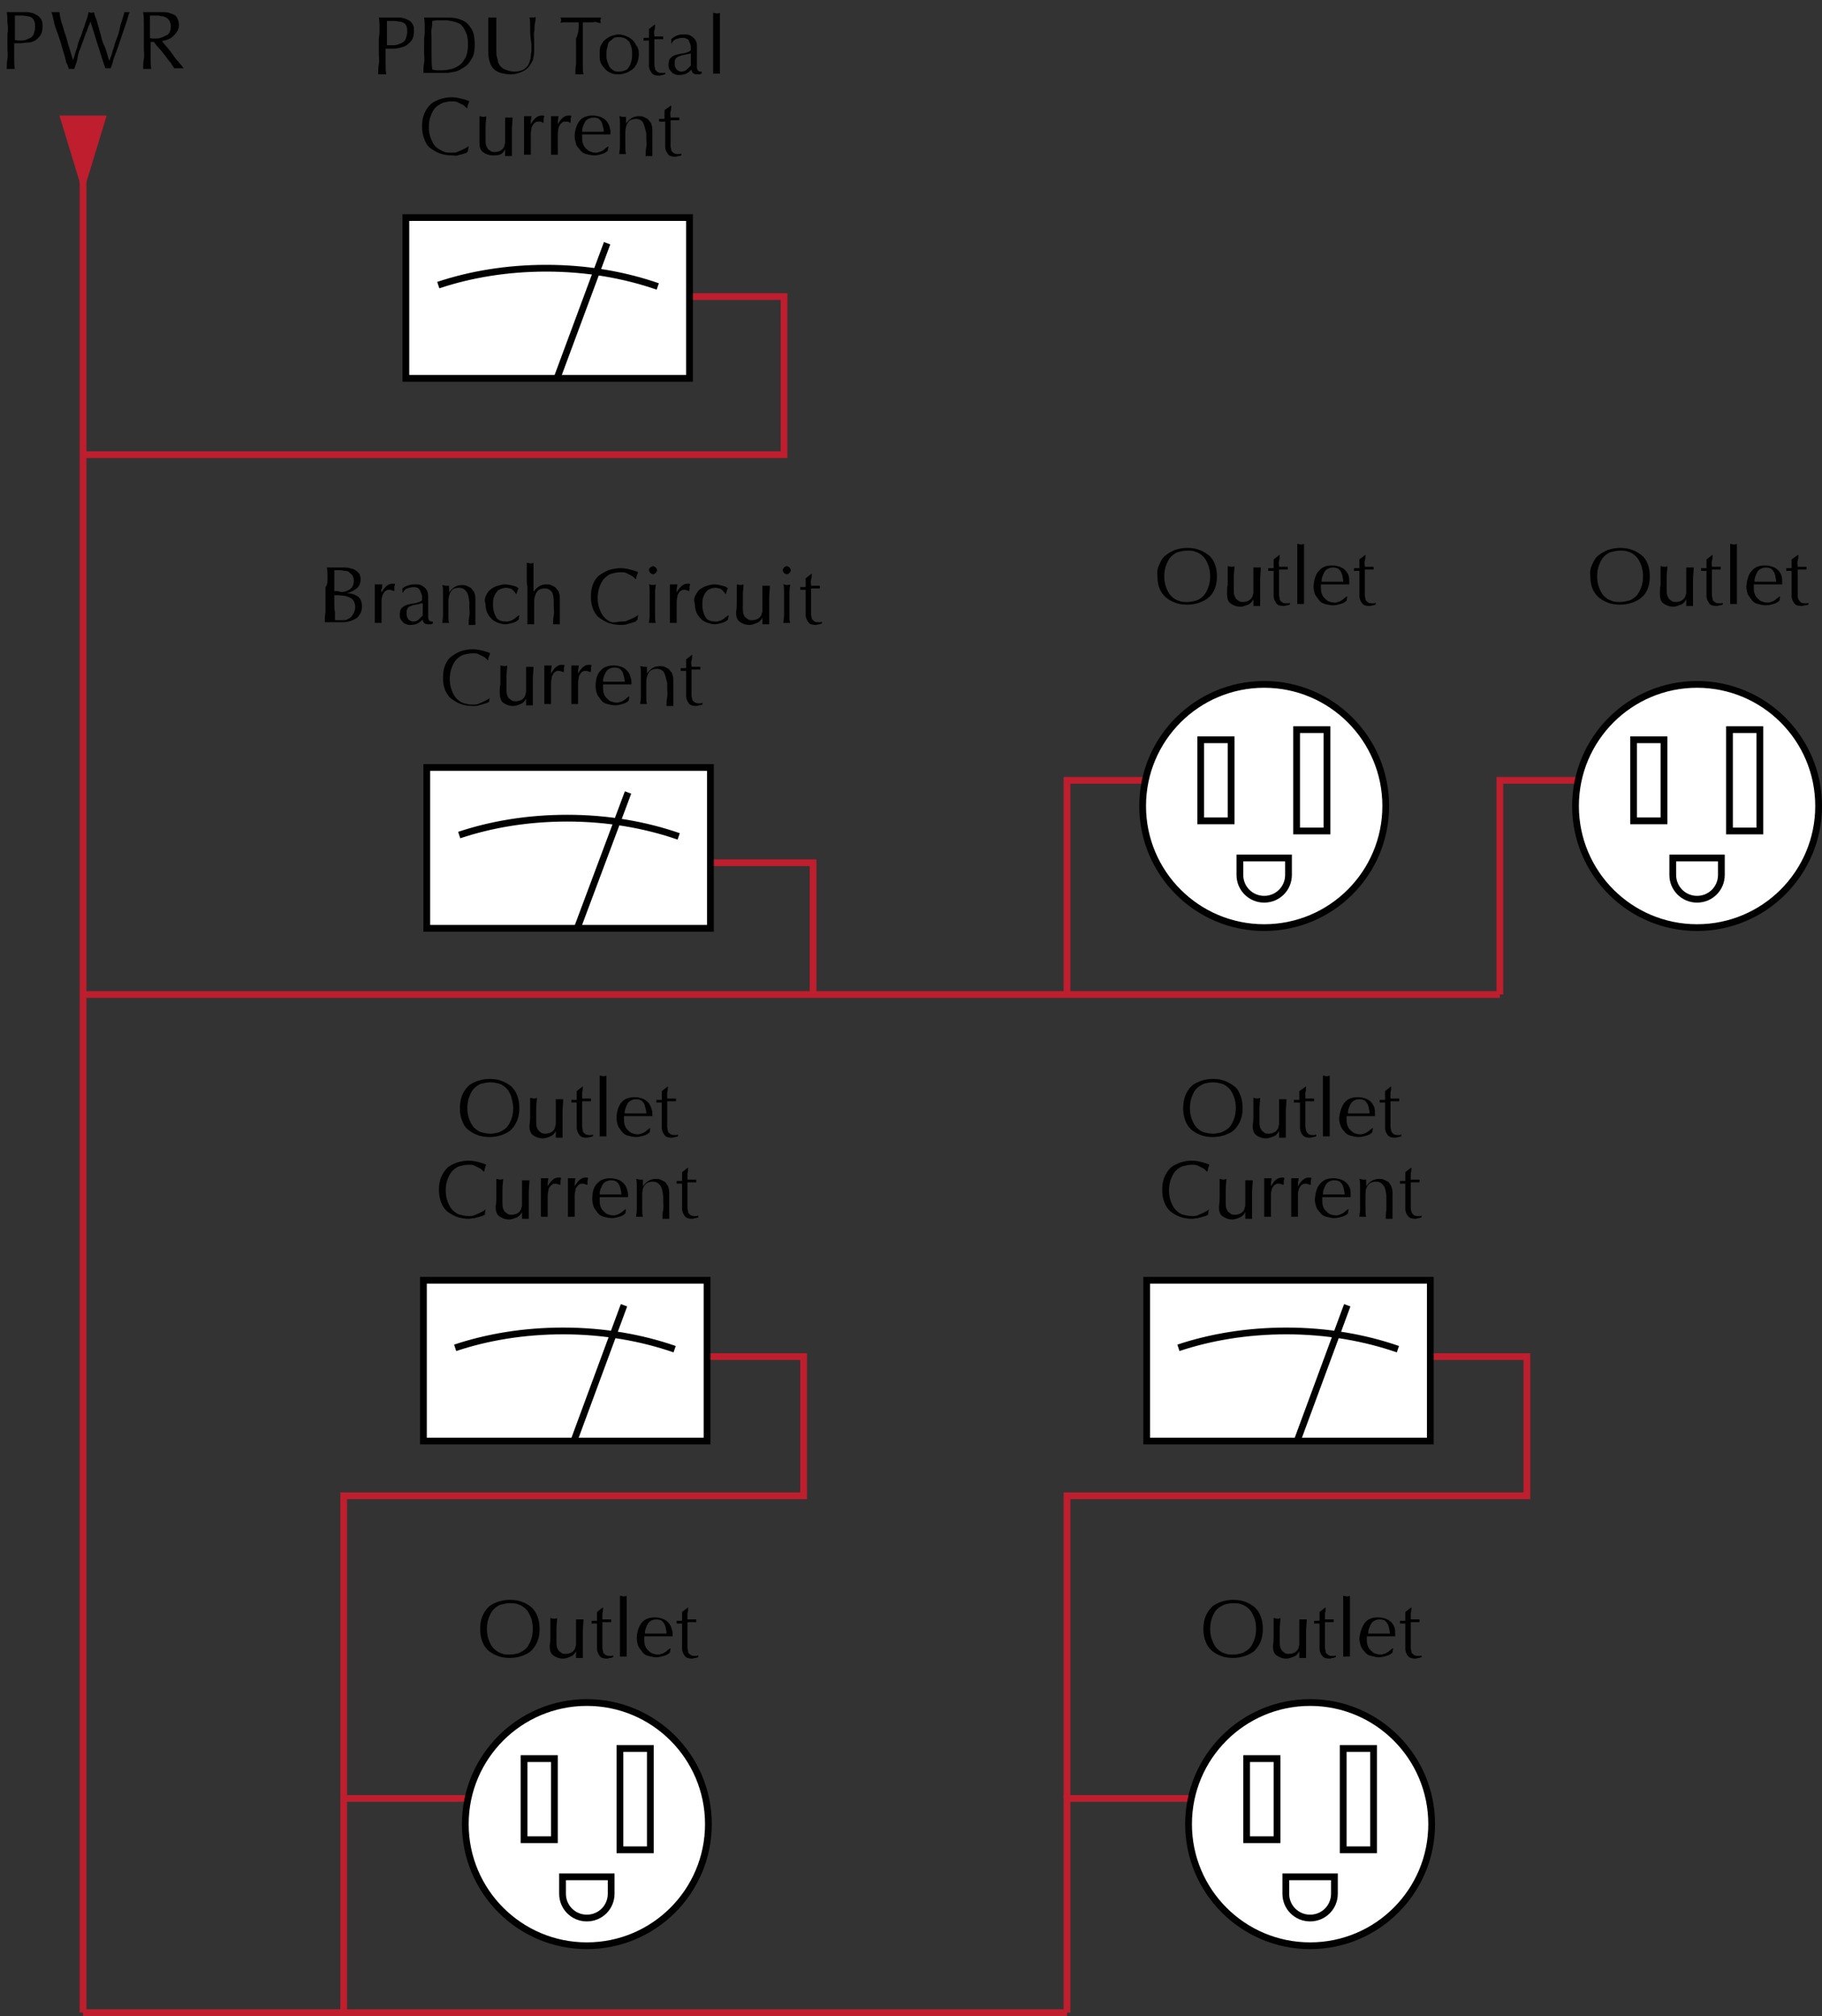
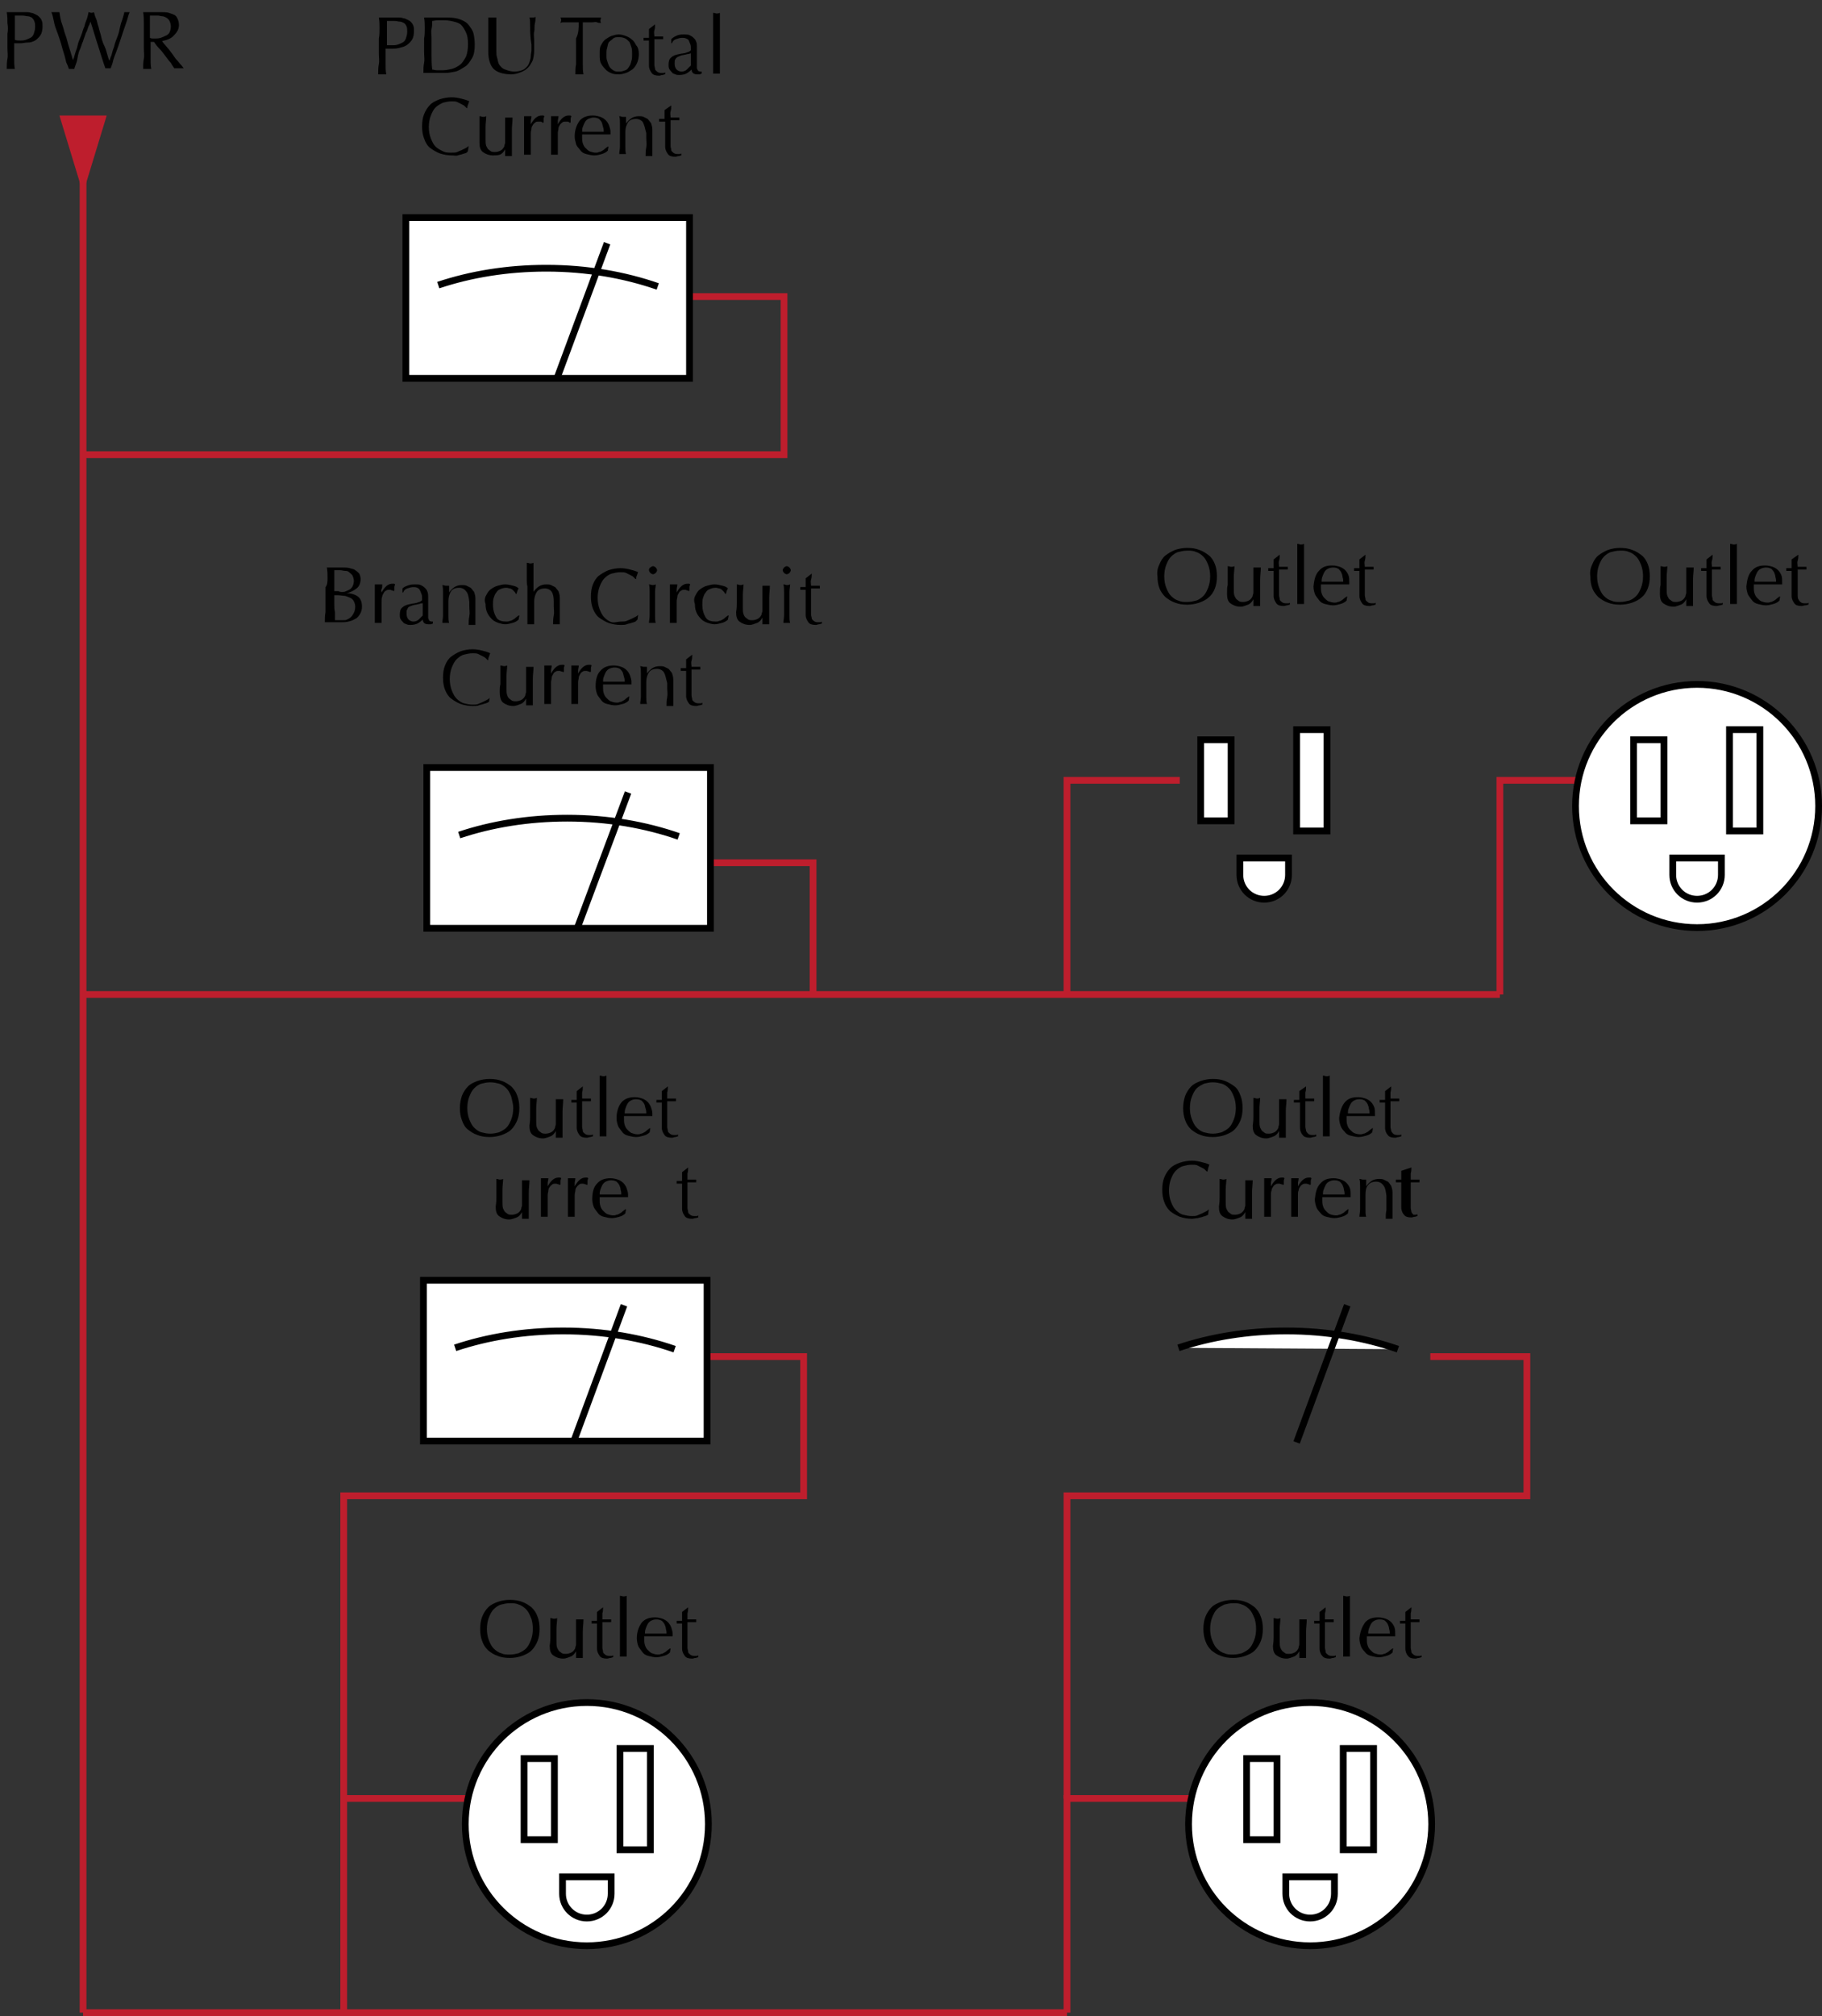
<svg xmlns="http://www.w3.org/2000/svg" version="1.1" id="Layer_1" x="0px" y="0px" viewBox="0 0 269.8 298.4" style="enable-background:new 0 0 269.8 298.4;" xml:space="preserve">
  <rect x="0" y="0" width="269.8" height="298.4" fill="#333333" stroke="none" />
  <style type="text/css">
	.st0{fill:#BE1E2D;}
	.st1{fill:none;stroke:#BE1E2D;}
	.st2{fill:#FFFFFF;stroke:#000000;}
	.st3{fill:none;stroke:#000000;}
	.st4{fill:#FFFFFF;stroke:#BE1E2D;}
</style>
  <g>
    <path d="M1.1,3.4c0-0.5,0-1-0.1-1.6c0.2,0,0.4,0,0.6,0c0.2,0,0.4,0,0.6,0c0.1,0,0.2,0,0.3,0c0.1,0,0.3,0,0.4,0s0.3,0,0.4,0   c0.1,0,0.2,0,0.3,0c0.1,0,0.3,0,0.4,0s0.4,0,0.6,0.1c0.2,0,0.4,0.1,0.6,0.2c0.2,0.1,0.4,0.2,0.5,0.3C6,2.7,6.1,2.8,6.2,3.1   c0.1,0.2,0.1,0.5,0.1,0.8c0,0.5-0.1,1-0.3,1.3S5.5,5.8,5.2,6C4.8,6.2,4.5,6.3,4.1,6.3s-0.7,0.1-1,0.1c-0.2,0-0.4,0-0.5,0   s-0.3,0-0.5,0v0.7c0,0.5,0,1,0,1.6s0,1,0.1,1.5c-0.2,0-0.4,0-0.6,0s-0.4,0-0.6,0c0-0.5,0-1,0.1-1.5s0-1,0-1.6V5   C1.2,4.5,1.2,4,1.1,3.4z M3,6c0.2,0,0.5,0,0.8-0.1s0.5-0.2,0.7-0.3S4.9,5.3,5,5s0.2-0.6,0.2-1c0-0.3,0-0.6-0.1-0.8   C5,2.9,4.9,2.8,4.7,2.6C4.5,2.5,4.3,2.4,4.1,2.4c-0.2,0-0.5-0.1-0.8-0.1H2.2v3.6C2.4,6,2.7,6,3,6z" />
    <path d="M9.8,9.2C9.7,8.8,9.6,8.3,9.4,7.7S9.1,6.6,8.9,6S8.5,4.8,8.3,4.3S8,3.3,7.9,2.8s-0.2-0.8-0.3-1c0.1,0,0.2,0,0.3,0   c0.1,0,0.2,0,0.3,0s0.2,0,0.3,0c0.1,0,0.2,0,0.3,0C8.9,2.5,9,3.1,9.2,3.6s0.3,1.1,0.5,1.6c0.2,0.5,0.3,1.1,0.5,1.7s0.4,1.3,0.6,2h0   c0.1-0.2,0.2-0.5,0.3-0.9s0.3-0.8,0.4-1.3s0.3-0.9,0.5-1.4c0.2-0.5,0.3-1,0.5-1.4c0.1-0.5,0.3-0.9,0.4-1.2c0.1-0.4,0.2-0.7,0.2-0.9   c0.2,0,0.3,0.1,0.4,0.1s0.2,0,0.4-0.1c0.1,0.2,0.1,0.5,0.3,0.9s0.2,0.8,0.4,1.3C14.7,4.5,14.9,5,15,5.5s0.3,1,0.5,1.4   s0.3,0.9,0.4,1.2c0.1,0.4,0.2,0.7,0.3,0.9h0c0.1-0.2,0.1-0.4,0.3-0.8c0.1-0.4,0.2-0.8,0.4-1.3c0.1-0.5,0.3-1,0.5-1.5s0.3-1,0.4-1.5   s0.3-0.9,0.4-1.3s0.2-0.6,0.2-0.8c0.1,0,0.1,0,0.2,0c0.1,0,0.1,0,0.2,0c0.1,0,0.1,0,0.2,0c0.1,0,0.1,0,0.2,0   c-0.1,0.2-0.2,0.5-0.3,0.9s-0.3,0.9-0.5,1.5S18,5.4,17.8,6s-0.4,1.2-0.6,1.7s-0.4,1-0.5,1.5c-0.1,0.4-0.3,0.8-0.3,0.9   c-0.1,0-0.3,0-0.4,0s-0.3,0-0.4,0c-0.4-1.1-0.7-2.2-1.1-3.4s-0.7-2.3-1.1-3.5h0c-0.1,0.2-0.1,0.4-0.3,0.7c-0.1,0.3-0.2,0.7-0.4,1   c-0.1,0.4-0.3,0.8-0.4,1.2c-0.2,0.4-0.3,0.9-0.5,1.3S11.5,8.5,11.4,9c-0.1,0.4-0.3,0.8-0.4,1.2c-0.1,0-0.3,0-0.4,0s-0.3,0-0.4,0   C10.1,9.9,10,9.6,9.8,9.2z" />
    <path d="M21.3,3.4c0-0.5,0-1-0.1-1.6c0.2,0,0.5,0,0.7,0c0.2,0,0.5,0,0.7,0s0.5,0,0.7,0s0.5,0,0.7,0c0.3,0,0.7,0,1,0.1   c0.3,0.1,0.6,0.2,0.8,0.3s0.4,0.3,0.5,0.6c0.1,0.2,0.2,0.5,0.2,0.9c0,0.4-0.1,0.7-0.3,1c-0.2,0.3-0.4,0.5-0.6,0.7S25,5.8,24.7,5.9   S24.2,6,24,6.1c0.1,0.1,0.2,0.3,0.4,0.5s0.4,0.5,0.6,0.7c0.2,0.3,0.4,0.5,0.6,0.8c0.2,0.3,0.4,0.6,0.6,0.8s0.4,0.5,0.6,0.7   s0.3,0.4,0.4,0.5c-0.1,0-0.2,0-0.4,0s-0.2,0-0.4,0c-0.1,0-0.2,0-0.3,0c-0.1,0-0.2,0-0.3,0c-0.1-0.2-0.3-0.4-0.5-0.8   C25,9,24.8,8.7,24.5,8.3s-0.6-0.8-0.9-1.1s-0.6-0.7-0.8-1h-0.5v0.9c0,0.5,0,1,0,1.6c0,0.5,0,1,0.1,1.5c-0.2,0-0.4,0-0.6,0   s-0.4,0-0.6,0c0-0.5,0-1,0.1-1.5s0-1,0-1.6V5C21.3,4.5,21.3,4,21.3,3.4z M22.6,5.7c0.1,0,0.3,0,0.4,0c0.2,0,0.5,0,0.8-0.1   s0.5-0.2,0.7-0.3C24.8,5.2,25,5,25.1,4.8s0.2-0.5,0.2-0.9c0-0.3-0.1-0.6-0.2-0.8s-0.3-0.4-0.5-0.5c-0.2-0.1-0.4-0.2-0.6-0.2   c-0.2,0-0.4-0.1-0.6-0.1c-0.3,0-0.5,0-0.7,0c-0.2,0-0.3,0-0.5,0c0,0.4,0,0.9,0,1.3s0,0.9,0,1.3v0.7C22.4,5.7,22.5,5.7,22.6,5.7z" />
  </g>
  <polygon class="st0" points="8.8,17.1 12.3,28.6 15.8,17.1 " />
  <line class="st1" x1="12.3" y1="147.2" x2="222.1" y2="147.2" />
  <polyline class="st1" points="120.4,147.2 120.4,127.7 105.2,127.7 " />
  <polyline class="st1" points="158,147.2 158,115.5 174.7,115.5 " />
  <g>
    <path d="M171.7,83.5c0.2-0.5,0.5-1,0.9-1.3s0.9-0.6,1.4-0.8c0.6-0.2,1.2-0.3,1.8-0.3c0.7,0,1.3,0.1,1.8,0.3c0.6,0.2,1,0.5,1.4,0.8   s0.7,0.8,0.9,1.3s0.3,1.1,0.3,1.8s-0.1,1.3-0.3,1.8s-0.5,1-0.9,1.3c-0.4,0.4-0.9,0.6-1.4,0.8c-0.6,0.2-1.2,0.3-1.8,0.3   c-0.7,0-1.3-0.1-1.8-0.3c-0.6-0.2-1-0.5-1.4-0.8c-0.4-0.4-0.7-0.8-0.9-1.3s-0.3-1.1-0.3-1.8C171.3,84.7,171.4,84.1,171.7,83.5z    M178.9,83.6c-0.2-0.5-0.4-0.9-0.7-1.2c-0.3-0.3-0.7-0.6-1.1-0.7c-0.4-0.2-0.8-0.2-1.3-0.2c-0.5,0-0.9,0.1-1.3,0.2   s-0.8,0.4-1.1,0.7c-0.3,0.3-0.5,0.7-0.7,1.2c-0.2,0.5-0.3,1.1-0.3,1.7s0.1,1.2,0.3,1.7s0.4,0.9,0.7,1.2c0.3,0.3,0.7,0.6,1.1,0.7   c0.4,0.2,0.8,0.2,1.3,0.2c0.5,0,0.9-0.1,1.3-0.2s0.8-0.4,1.1-0.7c0.3-0.3,0.5-0.7,0.7-1.2s0.3-1.1,0.3-1.7S179.1,84.1,178.9,83.6z" />
    <path d="M181.8,86.6c0-0.3,0-0.6,0-0.9c0-0.3,0-0.6,0-0.9s0-0.7,0-1c0.2,0,0.4,0.1,0.5,0.1c0.1,0,0.3,0,0.5-0.1   c0,0.5-0.1,1-0.1,1.6c0,0.6,0,1.2,0,1.8c0,0.4,0,0.7,0.1,1c0.1,0.2,0.2,0.4,0.3,0.5c0.1,0.1,0.3,0.2,0.4,0.3   c0.2,0.1,0.4,0.1,0.6,0.1c0.3,0,0.6-0.1,0.8-0.2s0.4-0.3,0.5-0.5c0.1-0.1,0.1-0.3,0.1-0.3s0.1-0.2,0.1-0.4s0-0.4,0-0.6s0-0.6,0-1.1   v-1c0-0.2,0-0.3,0-0.5c0-0.2,0-0.3,0-0.5c0.1,0,0.2,0,0.3,0c0.1,0,0.2,0,0.3,0c0.1,0,0.2,0,0.3,0s0.2,0,0.2,0   c0,0.6-0.1,1.2-0.1,1.8s0,1.2,0,1.8c0,0.4,0,0.7,0,1.1s0,0.7,0,1c-0.2,0-0.3,0-0.5,0s-0.3,0-0.5,0c0-0.1,0-0.1,0-0.2   c0-0.1,0-0.2,0-0.3v-0.5h0c-0.2,0.4-0.5,0.7-0.8,0.8s-0.7,0.3-1.1,0.3c-0.6,0-1.1-0.2-1.5-0.5s-0.5-0.8-0.5-1.4   C181.7,87.2,181.7,86.9,181.8,86.6z" />
    <path d="M189.5,82.1c0,0.3,0,0.6-0.1,0.9s0,0.6,0,0.9c0.1,0,0.3,0,0.5,0c0.2,0,0.5,0,0.8,0c0,0,0,0.1,0,0.1v0.1v0.1   c0,0.1,0,0.1,0,0.1c-0.1,0-0.2,0-0.3,0c-0.1,0-0.2,0-0.4,0h-0.6c0,0,0,0.2,0,0.4c0,0.2,0,0.5,0,0.8c0,0.3,0,0.6,0,1   c0,0.3,0,0.6,0,0.9c0,0.2,0,0.4,0,0.7c0,0.2,0.1,0.4,0.1,0.6s0.2,0.3,0.3,0.4s0.3,0.2,0.6,0.2c0.1,0,0.1,0,0.3,0s0.2,0,0.3-0.1v0.3   c-0.1,0-0.3,0.1-0.4,0.1c-0.2,0-0.3,0.1-0.5,0.1c-0.5,0-0.9-0.1-1.1-0.4s-0.4-0.6-0.4-1.1c0-0.2,0-0.4,0-0.7s0-0.5,0-0.8   c0-0.3,0-0.6,0-1c0-0.4,0-0.8,0-1.2h-0.4c-0.1,0-0.1,0-0.2,0c-0.1,0-0.1,0-0.2,0c0,0,0-0.1,0-0.1c0,0,0-0.1,0-0.1c0,0,0-0.1,0-0.1   s0-0.1,0-0.1c0.4,0,0.6,0,0.8,0c0-0.2,0-0.4,0-0.6s0-0.5,0-0.7L189.5,82.1C189.4,82.1,189.5,82.1,189.5,82.1z" />
    <path d="M192.1,83c0-0.3,0-0.6,0-0.9s0-0.6,0-0.9s0-0.5,0-0.7c0.2,0,0.4,0.1,0.5,0.1s0.3,0,0.5-0.1c0,0.2,0,0.4,0,0.7s0,0.6,0,0.9   s0,0.6,0,0.9s0,0.6,0,0.9V86c0,0.3,0,0.6,0,0.9s0,0.6,0,0.9s0,0.6,0,0.9c0,0.3,0,0.5,0,0.7c-0.2,0-0.4,0-0.5,0c-0.2,0-0.4,0-0.5,0   c0-0.2,0-0.4,0-0.7c0-0.3,0-0.6,0-0.9s0-0.6,0-0.9s0-0.6,0-0.9v-2.2C192.1,83.6,192.1,83.3,192.1,83z" />
    <path d="M195.3,84.5c0.5-0.6,1.1-0.8,2-0.8c0.4,0,0.8,0.1,1.1,0.2c0.3,0.1,0.6,0.3,0.8,0.5s0.4,0.5,0.5,0.8s0.1,0.6,0.1,0.9   c0,0.1,0,0.2,0,0.2c0,0.1,0,0.2,0,0.2c-0.4,0-0.9,0-1.3,0c-0.4,0-0.9,0-1.3,0c-0.3,0-0.5,0-0.8,0c-0.3,0-0.5,0-0.8,0   c0,0,0,0.1,0,0.2v0.2c0,0.3,0,0.6,0.1,0.9s0.2,0.5,0.4,0.7c0.2,0.2,0.4,0.4,0.6,0.5c0.3,0.1,0.6,0.2,0.9,0.2c0.2,0,0.3,0,0.5-0.1   c0.2,0,0.3-0.1,0.5-0.2s0.3-0.2,0.4-0.3c0.1-0.1,0.3-0.2,0.4-0.3l0.1,0l-0.1,0.6c-0.2,0.2-0.5,0.4-0.9,0.5   c-0.4,0.1-0.7,0.2-1.1,0.2c-0.4,0-0.8-0.1-1.2-0.2c-0.4-0.1-0.7-0.3-0.9-0.6s-0.5-0.6-0.6-0.9s-0.2-0.7-0.2-1.1   C194.6,85.8,194.8,85,195.3,84.5z M196.6,84.2c-0.2,0.1-0.4,0.3-0.5,0.5c-0.1,0.2-0.2,0.4-0.3,0.7s-0.1,0.5-0.1,0.7   c0.2,0,0.5,0,0.8,0c0.3,0,0.5,0,0.8,0c0.3,0,0.5,0,0.8,0c0.3,0,0.5,0,0.8,0c0-0.2,0-0.4-0.1-0.7c0-0.2-0.1-0.5-0.2-0.7   c-0.1-0.2-0.3-0.4-0.4-0.5c-0.2-0.1-0.4-0.2-0.8-0.2C197.1,84,196.8,84.1,196.6,84.2z" />
    <path d="M202.2,82.1c0,0.3,0,0.6-0.1,0.9s0,0.6,0,0.9c0.1,0,0.3,0,0.5,0c0.2,0,0.5,0,0.8,0c0,0,0,0.1,0,0.1v0.1v0.1   c0,0.1,0,0.1,0,0.1c-0.1,0-0.2,0-0.3,0c-0.1,0-0.2,0-0.4,0h-0.6c0,0,0,0.2,0,0.4c0,0.2,0,0.5,0,0.8c0,0.3,0,0.6,0,1   c0,0.3,0,0.6,0,0.9c0,0.2,0,0.4,0,0.7c0,0.2,0.1,0.4,0.1,0.6s0.2,0.3,0.3,0.4s0.3,0.2,0.6,0.2c0.1,0,0.1,0,0.3,0s0.2,0,0.3-0.1v0.3   c-0.1,0-0.3,0.1-0.4,0.1c-0.2,0-0.3,0.1-0.5,0.1c-0.5,0-0.9-0.1-1.1-0.4s-0.4-0.6-0.4-1.1c0-0.2,0-0.4,0-0.7s0-0.5,0-0.8   c0-0.3,0-0.6,0-1c0-0.4,0-0.8,0-1.2h-0.4c-0.1,0-0.1,0-0.2,0c-0.1,0-0.1,0-0.2,0c0,0,0-0.1,0-0.1c0,0,0-0.1,0-0.1c0,0,0-0.1,0-0.1   s0-0.1,0-0.1c0.4,0,0.6,0,0.8,0c0-0.2,0-0.4,0-0.6s0-0.5,0-0.7L202.2,82.1C202.1,82.1,202.2,82.1,202.2,82.1z" />
  </g>
  <g>
    <path d="M48.5,85.5c0-0.5,0-1-0.1-1.5c0.2,0,0.4,0,0.6,0c0.2,0,0.4,0,0.6,0s0.4,0,0.6,0c0.2,0,0.4,0,0.6,0c0.3,0,0.7,0,1,0.1   s0.6,0.1,0.8,0.3c0.2,0.1,0.4,0.3,0.6,0.5c0.1,0.2,0.2,0.5,0.2,0.8c0,0.6-0.2,1.1-0.6,1.4s-0.9,0.6-1.5,0.7v0   c0.7,0,1.3,0.2,1.7,0.5c0.4,0.3,0.6,0.8,0.6,1.5c0,0.4-0.1,0.8-0.3,1.1c-0.2,0.3-0.4,0.6-0.7,0.7c-0.3,0.2-0.6,0.3-1,0.4   c-0.4,0.1-0.7,0.1-1.1,0.1c-0.2,0-0.4,0-0.6,0s-0.4,0-0.6,0s-0.4,0-0.6,0s-0.4,0-0.6,0c0-0.5,0-1,0.1-1.5c0-0.5,0-1,0-1.6v-2.1   C48.5,86.6,48.5,86,48.5,85.5z M51,87.6c0.3-0.1,0.5-0.2,0.7-0.3c0.2-0.1,0.4-0.3,0.5-0.5s0.2-0.5,0.2-0.8c0-0.3-0.1-0.6-0.2-0.8   c-0.1-0.2-0.3-0.3-0.5-0.5s-0.4-0.2-0.6-0.2c-0.2,0-0.5-0.1-0.7-0.1c-0.2,0-0.4,0-0.5,0s-0.3,0-0.4,0c0,0.4,0,0.8,0,1.1   s0,0.8,0,1.1v0.9h0.6C50.5,87.7,50.7,87.6,51,87.6z M49.6,90.6c0,0.4,0,0.8,0,1.2c0.2,0,0.3,0,0.5,0s0.4,0,0.6,0   c0.3,0,0.5,0,0.7-0.1c0.2-0.1,0.4-0.2,0.6-0.4s0.3-0.4,0.4-0.6s0.2-0.5,0.2-0.9c0-0.3-0.1-0.6-0.2-0.8s-0.3-0.4-0.5-0.5   c-0.2-0.1-0.5-0.2-0.8-0.3c-0.3,0-0.7-0.1-1.1-0.1h-0.5v1.2C49.5,89.8,49.5,90.2,49.6,90.6z" />
    <path d="M58.1,87.4c-0.1,0-0.2-0.1-0.4-0.1c-0.2,0-0.4,0-0.5,0.1c-0.2,0.1-0.3,0.2-0.4,0.4s-0.2,0.3-0.2,0.5   c-0.1,0.2-0.1,0.4-0.1,0.7v1.3c0,0.5,0,0.9,0,1.2c0,0.3,0,0.5,0,0.7c-0.2,0-0.3,0-0.5,0c-0.2,0-0.3,0-0.5,0c0-0.3,0-0.6,0-1.1   s0-1,0-1.7V89c0-0.3,0-0.7,0-1.1c0-0.4,0-0.9,0-1.4c0.1,0,0.2,0,0.3,0c0.1,0,0.2,0,0.3,0c0.1,0,0.1,0,0.2,0s0.2,0,0.3,0   c0,0.3,0,0.5-0.1,0.7s0,0.3,0,0.5l0,0c0.5-0.9,1-1.3,1.6-1.3c0.1,0,0.1,0,0.2,0c0.1,0,0.1,0,0.2,0.1c0,0.1-0.1,0.2-0.1,0.4   c0,0.2,0,0.4,0,0.5l-0.1,0.1C58.3,87.5,58.2,87.4,58.1,87.4z" />
    <path d="M60.6,86.6c0.3-0.1,0.6-0.1,0.9-0.1c0.3,0,0.6,0,0.8,0.1c0.2,0.1,0.4,0.2,0.6,0.4c0.2,0.2,0.3,0.3,0.4,0.6s0.1,0.5,0.1,0.7   c0,0.5,0,0.9,0,1.4c0,0.5,0,0.9,0,1.4c0,0.1,0,0.2,0,0.3s0,0.2,0.1,0.3c0,0.1,0.1,0.2,0.1,0.2s0.2,0.1,0.3,0.1c0,0,0.1,0,0.1,0   c0,0,0.1,0,0.1,0v0.3c-0.1,0-0.2,0.1-0.3,0.1s-0.3,0-0.4,0c-0.3,0-0.5-0.1-0.6-0.2s-0.2-0.3-0.2-0.5c-0.3,0.3-0.6,0.5-0.8,0.6   s-0.6,0.2-1,0.2c-0.2,0-0.4,0-0.6-0.1c-0.2-0.1-0.4-0.1-0.5-0.3c-0.1-0.1-0.3-0.3-0.4-0.5c-0.1-0.2-0.1-0.4-0.1-0.6   c0-0.5,0.1-0.9,0.4-1.1c0.3-0.3,0.7-0.4,1.2-0.5c0.4-0.1,0.8-0.1,1-0.2c0.2-0.1,0.4-0.1,0.5-0.2c0.1-0.1,0.2-0.1,0.2-0.2   s0-0.2,0-0.3c0-0.2,0-0.4-0.1-0.6s-0.1-0.3-0.2-0.5S62,87.1,61.8,87s-0.4-0.1-0.6-0.1c-0.3,0-0.6,0.1-0.9,0.2s-0.5,0.3-0.6,0.6   h-0.1v-0.6C59.9,86.8,60.3,86.7,60.6,86.6z M62.1,89.4c-0.2,0-0.4,0.1-0.5,0.1c-0.2,0-0.4,0.1-0.5,0.1c-0.2,0.1-0.3,0.1-0.5,0.2   s-0.2,0.2-0.3,0.4c-0.1,0.1-0.1,0.3-0.1,0.6c0,0.4,0.1,0.7,0.3,0.9c0.2,0.2,0.5,0.3,0.7,0.3c0.3,0,0.6-0.1,0.8-0.3s0.4-0.4,0.6-0.6   l0-1.8C62.4,89.3,62.2,89.3,62.1,89.4z" />
    <path d="M69,87.5c-0.2-0.3-0.6-0.5-1-0.5c-0.6,0-1,0.2-1.2,0.5s-0.4,0.8-0.4,1.5v1c0,0.4,0,0.7,0,1.1s0,0.8,0.1,1.1   c-0.2,0-0.4,0-0.5,0s-0.4,0-0.5,0c0-0.3,0.1-0.7,0.1-1.1c0-0.4,0-0.8,0-1.1v-1.2c0-0.4,0-0.7,0-1.1s0-0.8-0.1-1.1   c0.2,0,0.4,0.1,0.5,0.1c0.1,0,0.1,0,0.2,0s0.2,0,0.3,0c0,0.3,0,0.6,0,1h0c0.2-0.3,0.5-0.6,0.8-0.8c0.3-0.2,0.7-0.3,1.1-0.3   c0.2,0,0.5,0,0.7,0.1c0.2,0.1,0.4,0.2,0.6,0.3c0.2,0.2,0.3,0.4,0.5,0.6c0.1,0.3,0.2,0.6,0.2,1c0,0.3,0,0.7,0,1.1s0,0.8,0,1.2v0.8   c0,0.1,0,0.3,0,0.4s0,0.2,0,0.4c-0.2,0-0.3,0-0.5,0c-0.2,0-0.3,0-0.5,0c0-0.4,0-0.8,0.1-1.3s0-0.9,0-1.4v-0.7   C69.4,88.3,69.3,87.8,69,87.5z" />
    <path d="M72,88.1c0.2-0.4,0.4-0.7,0.7-0.9c0.3-0.2,0.6-0.4,1-0.5s0.7-0.2,1.1-0.2c0.4,0,0.8,0.1,1.2,0.2s0.6,0.2,0.8,0.4   c-0.1,0.1-0.1,0.2-0.2,0.4c0,0.1-0.1,0.3-0.1,0.4h-0.1c-0.1-0.1-0.1-0.2-0.2-0.3c-0.1-0.1-0.2-0.2-0.3-0.3s-0.3-0.2-0.4-0.2   s-0.3-0.1-0.5-0.1c-0.4,0-0.7,0.1-0.9,0.2c-0.3,0.1-0.5,0.3-0.6,0.5c-0.2,0.2-0.3,0.5-0.4,0.8c-0.1,0.3-0.1,0.7-0.1,1   c0,0.8,0.2,1.4,0.5,1.9s0.9,0.6,1.5,0.6c0.2,0,0.3,0,0.5-0.1c0.2,0,0.3-0.1,0.5-0.2c0.2-0.1,0.3-0.2,0.4-0.3s0.3-0.2,0.4-0.3l0.1,0   c0,0.2-0.1,0.4-0.1,0.6c-0.2,0.2-0.5,0.4-0.9,0.5c-0.4,0.1-0.7,0.2-1.1,0.2c-0.3,0-0.7-0.1-1-0.2s-0.7-0.3-0.9-0.5   s-0.5-0.5-0.7-0.9c-0.2-0.4-0.3-0.8-0.3-1.4C71.7,88.9,71.8,88.4,72,88.1z" />
    <path d="M78,85.8c0-0.3,0-0.6,0-0.9s0-0.6,0-0.9s0-0.5,0-0.7c0.2,0,0.4,0.1,0.5,0.1s0.3,0,0.5-0.1c0,0.2,0,0.4,0,0.7s0,0.6,0,0.9   s0,0.6,0,0.9s0,0.6,0,0.9v0.9h0c0.2-0.3,0.5-0.6,0.8-0.8c0.3-0.2,0.7-0.3,1.1-0.3c0.2,0,0.5,0,0.7,0.1c0.2,0.1,0.4,0.2,0.6,0.3   c0.2,0.2,0.3,0.4,0.5,0.6c0.1,0.3,0.2,0.6,0.2,1c0,0.3,0,0.7,0,1.1s0,0.8,0,1.2v0.8c0,0.1,0,0.3,0,0.4s0,0.2,0,0.4   c-0.2,0-0.3,0-0.5,0c-0.2,0-0.3,0-0.5,0c0-0.4,0-0.8,0.1-1.3s0-0.9,0-1.4v-0.7c0-0.6-0.1-1.1-0.3-1.4s-0.6-0.5-1-0.5   c-0.6,0-1,0.2-1.2,0.5s-0.4,0.8-0.4,1.5c0,0.2,0,0.5,0,0.8s0,0.6,0,0.9c0,0.3,0,0.6,0,0.9c0,0.3,0,0.5,0,0.7c-0.2,0-0.4,0-0.5,0   s-0.4,0-0.5,0c0-0.2,0-0.4,0-0.7s0-0.6,0-0.9s0-0.6,0-0.9s0-0.6,0-0.9v-2.2C78,86.4,78,86.1,78,85.8z" />
    <path d="M94.1,92c-0.2,0.1-0.3,0.1-0.6,0.2c-0.2,0.1-0.5,0.1-0.7,0.2s-0.6,0.1-0.9,0.1c-0.6,0-1.2-0.1-1.8-0.3   c-0.5-0.2-1-0.5-1.4-0.8s-0.7-0.8-0.9-1.3s-0.3-1.1-0.3-1.8s0.1-1.3,0.3-1.8s0.5-1,0.9-1.3s0.9-0.6,1.4-0.8   c0.6-0.2,1.2-0.3,1.8-0.3c0.5,0,1,0.1,1.4,0.2s0.8,0.2,1.2,0.4c-0.1,0.1-0.1,0.3-0.2,0.5s-0.1,0.4-0.1,0.5l-0.1,0   c-0.1-0.1-0.2-0.2-0.3-0.3c-0.1-0.1-0.3-0.2-0.5-0.3s-0.4-0.2-0.6-0.3c-0.2-0.1-0.5-0.1-0.8-0.1c-0.5,0-0.9,0.1-1.3,0.2   s-0.8,0.4-1.1,0.7s-0.5,0.7-0.7,1.2c-0.2,0.5-0.3,1.1-0.3,1.7s0.1,1.2,0.3,1.7s0.4,0.9,0.7,1.2c0.3,0.3,0.7,0.6,1.1,0.7   S91.5,92,92,92c0.3,0,0.6,0,0.8-0.1c0.2-0.1,0.5-0.2,0.7-0.3c0.2-0.1,0.4-0.2,0.6-0.3s0.3-0.2,0.4-0.3l0,0l-0.1,0.7   C94.3,91.8,94.2,91.9,94.1,92z" />
    <path d="M96.3,84c0.1-0.1,0.3-0.2,0.4-0.2s0.3,0.1,0.4,0.2s0.2,0.3,0.2,0.4s-0.1,0.3-0.2,0.4s-0.3,0.2-0.4,0.2s-0.3-0.1-0.4-0.2   s-0.2-0.3-0.2-0.4S96.1,84.1,96.3,84z M96.2,87.6c0-0.4,0-0.8-0.1-1.1c0.2,0,0.4,0.1,0.5,0.1s0.3,0,0.5-0.1c0,0.3-0.1,0.7-0.1,1.1   s0,0.8,0,1.1V90c0,0.4,0,0.7,0,1.1s0,0.8,0.1,1.1c-0.2,0-0.4,0-0.5,0s-0.4,0-0.5,0c0-0.3,0.1-0.7,0.1-1.1c0-0.4,0-0.8,0-1.1v-1.2   C96.2,88.4,96.2,88,96.2,87.6z" />
    <path d="M101.8,87.4c-0.1,0-0.2-0.1-0.4-0.1c-0.2,0-0.4,0-0.5,0.1c-0.2,0.1-0.3,0.2-0.4,0.4s-0.2,0.3-0.2,0.5s-0.1,0.4-0.1,0.7v1.3   c0,0.5,0,0.9,0,1.2c0,0.3,0,0.5,0,0.7c-0.2,0-0.3,0-0.5,0c-0.2,0-0.3,0-0.5,0c0-0.3,0-0.6,0-1.1s0-1,0-1.7V89c0-0.3,0-0.7,0-1.1   c0-0.4,0-0.9,0-1.4c0.1,0,0.2,0,0.3,0s0.2,0,0.3,0c0.1,0,0.1,0,0.2,0c0.1,0,0.2,0,0.3,0c0,0.3-0.1,0.5-0.1,0.7s0,0.3,0,0.5l0,0   c0.5-0.9,1-1.3,1.6-1.3c0.1,0,0.1,0,0.2,0c0.1,0,0.1,0,0.2,0.1c0,0.1-0.1,0.2-0.1,0.4c0,0.2,0,0.4,0,0.5l-0.1,0.1   C102,87.5,101.9,87.4,101.8,87.4z" />
    <path d="M103,88.1c0.2-0.4,0.4-0.7,0.7-0.9c0.3-0.2,0.6-0.4,1-0.5s0.7-0.2,1.1-0.2c0.4,0,0.8,0.1,1.2,0.2s0.6,0.2,0.8,0.4   c-0.1,0.1-0.1,0.2-0.2,0.4c0,0.1-0.1,0.3-0.1,0.4h-0.1c-0.1-0.1-0.1-0.2-0.2-0.3c-0.1-0.1-0.2-0.2-0.3-0.3s-0.3-0.2-0.4-0.2   s-0.3-0.1-0.5-0.1c-0.4,0-0.7,0.1-0.9,0.2c-0.3,0.1-0.5,0.3-0.6,0.5c-0.2,0.2-0.3,0.5-0.4,0.8c-0.1,0.3-0.1,0.7-0.1,1   c0,0.8,0.2,1.4,0.5,1.9s0.9,0.6,1.5,0.6c0.2,0,0.3,0,0.5-0.1c0.2,0,0.3-0.1,0.5-0.2c0.2-0.1,0.3-0.2,0.4-0.3s0.3-0.2,0.4-0.3l0.1,0   c0,0.2-0.1,0.4-0.1,0.6c-0.2,0.2-0.5,0.4-0.9,0.5c-0.4,0.1-0.7,0.2-1.1,0.2c-0.3,0-0.7-0.1-1-0.2s-0.7-0.3-0.9-0.5   s-0.5-0.5-0.7-0.9c-0.2-0.4-0.3-0.8-0.3-1.4C102.7,88.9,102.8,88.4,103,88.1z" />
    <path d="M109.1,89.3c0-0.3,0-0.6,0-0.9c0-0.3,0-0.6,0-0.9s0-0.7,0-1c0.2,0,0.4,0.1,0.5,0.1c0.1,0,0.3,0,0.5-0.1   c0,0.5-0.1,1-0.1,1.6c0,0.6,0,1.2,0,1.8c0,0.4,0,0.7,0.1,1s0.2,0.4,0.3,0.5c0.1,0.1,0.3,0.2,0.4,0.3c0.2,0.1,0.4,0.1,0.6,0.1   c0.3,0,0.6-0.1,0.8-0.2s0.4-0.3,0.5-0.5c0.1-0.1,0.1-0.3,0.1-0.3c0-0.1,0.1-0.2,0.1-0.4s0-0.4,0-0.6c0-0.3,0-0.6,0-1.1v-1   c0-0.2,0-0.3,0-0.5c0-0.2,0-0.3,0-0.5c0.1,0,0.2,0,0.3,0s0.2,0,0.3,0s0.2,0,0.3,0s0.2,0,0.2,0c0,0.6-0.1,1.2-0.1,1.8   c0,0.6,0,1.2,0,1.8c0,0.4,0,0.7,0,1.1s0,0.7,0,1c-0.2,0-0.3,0-0.5,0s-0.3,0-0.5,0c0-0.1,0-0.1,0-0.2c0-0.1,0-0.2,0-0.3v-0.5h0   c-0.2,0.4-0.5,0.7-0.8,0.8s-0.7,0.3-1.1,0.3c-0.6,0-1.1-0.2-1.5-0.5s-0.5-0.8-0.5-1.4C109.1,90,109.1,89.6,109.1,89.3z" />
    <path d="M116.1,84c0.1-0.1,0.3-0.2,0.4-0.2s0.3,0.1,0.4,0.2s0.2,0.3,0.2,0.4s-0.1,0.3-0.2,0.4s-0.3,0.2-0.4,0.2s-0.3-0.1-0.4-0.2   s-0.2-0.3-0.2-0.4S116,84.1,116.1,84z M116.1,87.6c0-0.4,0-0.8-0.1-1.1c0.2,0,0.4,0.1,0.5,0.1s0.3,0,0.5-0.1c0,0.3-0.1,0.7-0.1,1.1   s0,0.8,0,1.1V90c0,0.4,0,0.7,0,1.1s0,0.8,0.1,1.1c-0.2,0-0.4,0-0.5,0s-0.4,0-0.5,0c0-0.3,0.1-0.7,0.1-1.1c0-0.4,0-0.8,0-1.1v-1.2   C116.1,88.4,116.1,88,116.1,87.6z" />
    <path d="M120.2,84.9c0,0.3,0,0.6-0.1,0.9s0,0.6,0,0.9c0.1,0,0.3,0,0.5,0s0.5,0,0.8,0c0,0,0,0.1,0,0.1v0.1v0.1c0,0.1,0,0.1,0,0.1   c-0.1,0-0.2,0-0.3,0s-0.2,0-0.4,0h-0.6c0,0,0,0.2,0,0.4s0,0.5,0,0.8c0,0.3,0,0.6,0,1c0,0.3,0,0.6,0,0.9c0,0.2,0,0.4,0,0.7   s0.1,0.4,0.1,0.6s0.2,0.3,0.3,0.4c0.1,0.1,0.3,0.2,0.6,0.2c0.1,0,0.2,0,0.3,0s0.2,0,0.3-0.1v0.3c-0.1,0-0.3,0.1-0.4,0.1   c-0.2,0-0.3,0.1-0.5,0.1c-0.5,0-0.9-0.1-1.1-0.4s-0.4-0.6-0.4-1.1c0-0.2,0-0.4,0-0.7c0-0.3,0-0.5,0-0.8s0-0.6,0-1   c0-0.4,0-0.8,0-1.2h-0.4c-0.1,0-0.1,0-0.2,0s-0.1,0-0.2,0c0,0,0-0.1,0-0.1c0,0,0-0.1,0-0.1c0,0,0-0.1,0-0.1s0-0.1,0-0.1   c0.4,0,0.6,0,0.8,0c0-0.2,0-0.4,0-0.6s0-0.5,0-0.7L120.2,84.9C120.2,84.9,120.2,84.9,120.2,84.9z" />
    <path d="M72.2,104c-0.2,0.1-0.3,0.1-0.6,0.2c-0.2,0.1-0.5,0.1-0.7,0.2s-0.6,0.1-0.9,0.1c-0.6,0-1.2-0.1-1.8-0.3   c-0.5-0.2-1-0.5-1.4-0.8s-0.7-0.8-0.9-1.3s-0.3-1.1-0.3-1.8s0.1-1.3,0.3-1.8s0.5-1,0.9-1.3s0.9-0.6,1.4-0.8   c0.6-0.2,1.2-0.3,1.8-0.3c0.5,0,1,0.1,1.4,0.2s0.8,0.2,1.2,0.4c-0.1,0.1-0.1,0.3-0.2,0.5s-0.1,0.4-0.1,0.5l-0.1,0   c-0.1-0.1-0.2-0.2-0.3-0.3c-0.1-0.1-0.3-0.2-0.5-0.3s-0.4-0.2-0.6-0.3c-0.2-0.1-0.5-0.1-0.8-0.1c-0.5,0-0.9,0.1-1.3,0.2   s-0.8,0.4-1.1,0.7s-0.5,0.7-0.7,1.2c-0.2,0.5-0.3,1.1-0.3,1.7s0.1,1.2,0.3,1.7s0.4,0.9,0.7,1.2c0.3,0.3,0.7,0.6,1.1,0.7   s0.8,0.2,1.3,0.2c0.3,0,0.6,0,0.8-0.1c0.2-0.1,0.5-0.2,0.7-0.3c0.2-0.1,0.4-0.2,0.6-0.3s0.3-0.2,0.4-0.3l0,0l-0.1,0.7   C72.4,103.8,72.3,103.9,72.2,104z" />
    <path d="M74.1,101.3c0-0.3,0-0.6,0-0.9c0-0.3,0-0.6,0-0.9s0-0.7,0-1c0.2,0,0.4,0.1,0.5,0.1c0.1,0,0.3,0,0.5-0.1   c0,0.5-0.1,1-0.1,1.6c0,0.6,0,1.2,0,1.8c0,0.4,0,0.7,0.1,1s0.2,0.4,0.3,0.5c0.1,0.1,0.3,0.2,0.4,0.3c0.2,0.1,0.4,0.1,0.6,0.1   c0.3,0,0.6-0.1,0.8-0.2s0.4-0.3,0.5-0.5c0.1-0.1,0.1-0.3,0.1-0.3c0-0.1,0.1-0.2,0.1-0.4s0-0.4,0-0.6c0-0.3,0-0.6,0-1.1v-1   c0-0.2,0-0.3,0-0.5c0-0.2,0-0.3,0-0.5c0.1,0,0.2,0,0.3,0s0.2,0,0.3,0s0.2,0,0.3,0s0.2,0,0.2,0c0,0.6-0.1,1.2-0.1,1.8   c0,0.6,0,1.2,0,1.8c0,0.4,0,0.7,0,1.1s0,0.7,0,1c-0.2,0-0.3,0-0.5,0s-0.3,0-0.5,0c0-0.1,0-0.1,0-0.2c0-0.1,0-0.2,0-0.3v-0.5h0   c-0.2,0.4-0.5,0.7-0.8,0.8s-0.7,0.3-1.1,0.3c-0.6,0-1.1-0.2-1.5-0.5S74,103,74,102.4C74,102,74,101.6,74.1,101.3z" />
    <path d="M83.2,99.4c-0.1,0-0.2-0.1-0.4-0.1c-0.2,0-0.4,0-0.5,0.1c-0.2,0.1-0.3,0.2-0.4,0.4s-0.2,0.3-0.2,0.5s-0.1,0.4-0.1,0.7v1.3   c0,0.5,0,0.9,0,1.2c0,0.3,0,0.5,0,0.7c-0.2,0-0.3,0-0.5,0c-0.2,0-0.3,0-0.5,0c0-0.3,0-0.6,0-1.1s0-1,0-1.7V101c0-0.3,0-0.7,0-1.1   c0-0.4,0-0.9,0-1.4c0.1,0,0.2,0,0.3,0s0.2,0,0.3,0c0.1,0,0.1,0,0.2,0c0.1,0,0.2,0,0.3,0c0,0.3-0.1,0.5-0.1,0.7s0,0.3,0,0.5l0,0   c0.5-0.9,1-1.3,1.6-1.3c0.1,0,0.1,0,0.2,0c0.1,0,0.1,0,0.2,0.1c0,0.1-0.1,0.2-0.1,0.4c0,0.2,0,0.4,0,0.5l-0.1,0.1   C83.4,99.5,83.3,99.4,83.2,99.4z" />
    <path d="M87.2,99.4c-0.1,0-0.2-0.1-0.4-0.1c-0.2,0-0.4,0-0.5,0.1c-0.2,0.1-0.3,0.2-0.4,0.4s-0.2,0.3-0.2,0.5s-0.1,0.4-0.1,0.7v1.3   c0,0.5,0,0.9,0,1.2c0,0.3,0,0.5,0,0.7c-0.2,0-0.3,0-0.5,0c-0.2,0-0.3,0-0.5,0c0-0.3,0-0.6,0-1.1s0-1,0-1.7V101c0-0.3,0-0.7,0-1.1   c0-0.4,0-0.9,0-1.4c0.1,0,0.2,0,0.3,0s0.2,0,0.3,0c0.1,0,0.1,0,0.2,0c0.1,0,0.2,0,0.3,0c0,0.3-0.1,0.5-0.1,0.7s0,0.3,0,0.5l0,0   c0.5-0.9,1-1.3,1.6-1.3c0.1,0,0.1,0,0.2,0c0.1,0,0.1,0,0.2,0.1c0,0.1-0.1,0.2-0.1,0.4c0,0.2,0,0.4,0,0.5l-0.1,0.1   C87.4,99.5,87.3,99.4,87.2,99.4z" />
    <path d="M88.9,99.3c0.5-0.6,1.2-0.8,2-0.8c0.4,0,0.8,0.1,1.1,0.2c0.3,0.1,0.6,0.3,0.8,0.5s0.4,0.5,0.5,0.8s0.2,0.6,0.2,0.9   c0,0.1,0,0.2,0,0.2c0,0.1,0,0.2,0,0.2c-0.4,0-0.9,0-1.3,0c-0.4,0-0.9,0-1.3,0c-0.3,0-0.5,0-0.8,0s-0.5,0-0.8,0c0,0,0,0.1,0,0.2v0.2   c0,0.3,0,0.6,0.1,0.9s0.2,0.5,0.4,0.7c0.2,0.2,0.4,0.4,0.6,0.5c0.3,0.1,0.6,0.2,0.9,0.2c0.2,0,0.3,0,0.5-0.1c0.2,0,0.3-0.1,0.5-0.2   c0.2-0.1,0.3-0.2,0.4-0.3s0.3-0.2,0.4-0.3l0.1,0l-0.1,0.6c-0.2,0.2-0.5,0.4-0.9,0.5c-0.4,0.1-0.7,0.2-1.1,0.2   c-0.4,0-0.8-0.1-1.2-0.2c-0.4-0.1-0.7-0.3-0.9-0.6s-0.5-0.6-0.6-0.9s-0.2-0.7-0.2-1.1C88.2,100.6,88.4,99.8,88.9,99.3z M90.2,99   c-0.2,0.1-0.4,0.3-0.5,0.5c-0.1,0.2-0.2,0.4-0.3,0.7c-0.1,0.2-0.1,0.5-0.1,0.7c0.2,0,0.5,0,0.8,0c0.3,0,0.5,0,0.8,0   c0.3,0,0.5,0,0.8,0s0.5,0,0.8,0c0-0.2,0-0.4-0.1-0.7s-0.1-0.5-0.2-0.7s-0.3-0.4-0.4-0.5c-0.2-0.1-0.4-0.2-0.8-0.2   C90.7,98.8,90.4,98.9,90.2,99z" />
    <path d="M98.3,99.5c-0.2-0.3-0.6-0.5-1-0.5c-0.6,0-1,0.2-1.2,0.5s-0.4,0.8-0.4,1.5v1c0,0.4,0,0.7,0,1.1s0,0.8,0.1,1.1   c-0.2,0-0.4,0-0.5,0s-0.4,0-0.5,0c0-0.3,0.1-0.7,0.1-1.1c0-0.4,0-0.8,0-1.1v-1.2c0-0.4,0-0.7,0-1.1s0-0.8-0.1-1.1   c0.2,0,0.4,0.1,0.5,0.1c0.1,0,0.1,0,0.2,0s0.2,0,0.3,0c0,0.3,0,0.6,0,1h0c0.2-0.3,0.5-0.6,0.8-0.8c0.3-0.2,0.7-0.3,1.1-0.3   c0.2,0,0.5,0,0.7,0.1c0.2,0.1,0.4,0.2,0.6,0.3c0.2,0.2,0.3,0.4,0.5,0.6c0.1,0.3,0.2,0.6,0.2,1c0,0.3,0,0.7,0,1.1s0,0.8,0,1.2v0.8   c0,0.1,0,0.3,0,0.4s0,0.2,0,0.4c-0.2,0-0.3,0-0.5,0c-0.2,0-0.3,0-0.5,0c0-0.4,0-0.8,0.1-1.3s0-0.9,0-1.4v-0.7   C98.6,100.3,98.5,99.8,98.3,99.5z" />
    <path d="M102.5,96.9c0,0.3,0,0.6-0.1,0.9s0,0.6,0,0.9c0.1,0,0.3,0,0.5,0s0.5,0,0.8,0c0,0,0,0.1,0,0.1v0.1v0.1c0,0.1,0,0.1,0,0.1   c-0.1,0-0.2,0-0.3,0s-0.2,0-0.4,0h-0.6c0,0,0,0.2,0,0.4s0,0.5,0,0.8c0,0.3,0,0.6,0,1c0,0.3,0,0.6,0,0.9c0,0.2,0,0.4,0,0.7   s0.1,0.4,0.1,0.6s0.2,0.3,0.3,0.4c0.1,0.1,0.3,0.2,0.6,0.2c0.1,0,0.2,0,0.3,0s0.2,0,0.3-0.1v0.3c-0.1,0-0.3,0.1-0.4,0.1   c-0.2,0-0.3,0.1-0.5,0.1c-0.5,0-0.9-0.1-1.1-0.4s-0.4-0.6-0.4-1.1c0-0.2,0-0.4,0-0.7c0-0.3,0-0.5,0-0.8s0-0.6,0-1   c0-0.4,0-0.8,0-1.2h-0.4c-0.1,0-0.1,0-0.2,0s-0.1,0-0.2,0c0,0,0-0.1,0-0.1c0,0,0-0.1,0-0.1c0,0,0-0.1,0-0.1s0-0.1,0-0.1   c0.4,0,0.6,0,0.8,0c0-0.2,0-0.4,0-0.6s0-0.5,0-0.7L102.5,96.9C102.4,96.9,102.5,96.9,102.5,96.9z" />
  </g>
  <g>
-     <circle class="st2" cx="187.2" cy="119.3" r="18" />
    <g>
      <rect x="192" y="108" class="st2" width="4.5" height="15" />
      <rect x="177.8" y="109.5" class="st2" width="4.5" height="12" />
    </g>
    <path class="st2" d="M183.6,127v2.5c0,2,1.6,3.6,3.6,3.6s3.6-1.6,3.6-3.6V127H183.6z" />
  </g>
  <polyline class="st1" points="222.1,147.2 222.1,115.5 238.8,115.5 " />
  <g>
    <path d="M235.8,83.5c0.2-0.5,0.5-1,0.9-1.3s0.9-0.6,1.4-0.8c0.6-0.2,1.2-0.3,1.8-0.3c0.7,0,1.3,0.1,1.8,0.3c0.6,0.2,1,0.5,1.4,0.8   s0.7,0.8,0.9,1.3s0.3,1.1,0.3,1.8s-0.1,1.3-0.3,1.8s-0.5,1-0.9,1.3c-0.4,0.4-0.9,0.6-1.4,0.8c-0.6,0.2-1.2,0.3-1.8,0.3   c-0.7,0-1.3-0.1-1.8-0.3c-0.6-0.2-1-0.5-1.4-0.8c-0.4-0.4-0.7-0.8-0.9-1.3s-0.3-1.1-0.3-1.8C235.4,84.7,235.5,84.1,235.8,83.5z    M243,83.6c-0.2-0.5-0.4-0.9-0.7-1.2c-0.3-0.3-0.7-0.6-1.1-0.7c-0.4-0.2-0.8-0.2-1.3-0.2c-0.5,0-0.9,0.1-1.3,0.2s-0.8,0.4-1.1,0.7   c-0.3,0.3-0.5,0.7-0.7,1.2c-0.2,0.5-0.3,1.1-0.3,1.7s0.1,1.2,0.3,1.7s0.4,0.9,0.7,1.2c0.3,0.3,0.7,0.6,1.1,0.7   c0.4,0.2,0.8,0.2,1.3,0.2c0.5,0,0.9-0.1,1.3-0.2s0.8-0.4,1.1-0.7c0.3-0.3,0.5-0.7,0.7-1.2s0.3-1.1,0.3-1.7S243.2,84.1,243,83.6z" />
    <path d="M245.9,86.6c0-0.3,0-0.6,0-0.9c0-0.3,0-0.6,0-0.9s0-0.7,0-1c0.2,0,0.4,0.1,0.5,0.1c0.1,0,0.3,0,0.5-0.1   c0,0.5-0.1,1-0.1,1.6c0,0.6,0,1.2,0,1.8c0,0.4,0,0.7,0.1,1c0.1,0.2,0.2,0.4,0.3,0.5c0.1,0.1,0.3,0.2,0.4,0.3   c0.2,0.1,0.4,0.1,0.6,0.1c0.3,0,0.6-0.1,0.8-0.2s0.4-0.3,0.5-0.5c0.1-0.1,0.1-0.3,0.1-0.3s0.1-0.2,0.1-0.4s0-0.4,0-0.6s0-0.6,0-1.1   v-1c0-0.2,0-0.3,0-0.5c0-0.2,0-0.3,0-0.5c0.1,0,0.2,0,0.3,0c0.1,0,0.2,0,0.3,0c0.1,0,0.2,0,0.3,0s0.2,0,0.2,0   c0,0.6-0.1,1.2-0.1,1.8s0,1.2,0,1.8c0,0.4,0,0.7,0,1.1s0,0.7,0,1c-0.2,0-0.3,0-0.5,0s-0.3,0-0.5,0c0-0.1,0-0.1,0-0.2   c0-0.1,0-0.2,0-0.3v-0.5h0c-0.2,0.4-0.5,0.7-0.8,0.8s-0.7,0.3-1.1,0.3c-0.6,0-1.1-0.2-1.5-0.5s-0.5-0.8-0.5-1.4   C245.8,87.2,245.8,86.9,245.9,86.6z" />
    <path d="M253.6,82.1c0,0.3,0,0.6-0.1,0.9s0,0.6,0,0.9c0.1,0,0.3,0,0.5,0c0.2,0,0.5,0,0.8,0c0,0,0,0.1,0,0.1v0.1v0.1   c0,0.1,0,0.1,0,0.1c-0.1,0-0.2,0-0.3,0c-0.1,0-0.2,0-0.4,0h-0.6c0,0,0,0.2,0,0.4c0,0.2,0,0.5,0,0.8c0,0.3,0,0.6,0,1   c0,0.3,0,0.6,0,0.9c0,0.2,0,0.4,0,0.7c0,0.2,0.1,0.4,0.1,0.6s0.2,0.3,0.3,0.4s0.3,0.2,0.6,0.2c0.1,0,0.1,0,0.3,0s0.2,0,0.3-0.1v0.3   c-0.1,0-0.3,0.1-0.4,0.1c-0.2,0-0.3,0.1-0.5,0.1c-0.5,0-0.9-0.1-1.1-0.4s-0.4-0.6-0.4-1.1c0-0.2,0-0.4,0-0.7s0-0.5,0-0.8   c0-0.3,0-0.6,0-1c0-0.4,0-0.8,0-1.2h-0.4c-0.1,0-0.1,0-0.2,0c-0.1,0-0.1,0-0.2,0c0,0,0-0.1,0-0.1c0,0,0-0.1,0-0.1c0,0,0-0.1,0-0.1   s0-0.1,0-0.1c0.4,0,0.6,0,0.8,0c0-0.2,0-0.4,0-0.6s0-0.5,0-0.7L253.6,82.1C253.5,82.1,253.6,82.1,253.6,82.1z" />
    <path d="M256.2,83c0-0.3,0-0.6,0-0.9s0-0.6,0-0.9s0-0.5,0-0.7c0.2,0,0.4,0.1,0.5,0.1s0.3,0,0.5-0.1c0,0.2,0,0.4,0,0.7s0,0.6,0,0.9   s0,0.6,0,0.9s0,0.6,0,0.9V86c0,0.3,0,0.6,0,0.9s0,0.6,0,0.9s0,0.6,0,0.9c0,0.3,0,0.5,0,0.7c-0.2,0-0.4,0-0.5,0c-0.2,0-0.4,0-0.5,0   c0-0.2,0-0.4,0-0.7c0-0.3,0-0.6,0-0.9s0-0.6,0-0.9s0-0.6,0-0.9v-2.2C256.2,83.6,256.2,83.3,256.2,83z" />
    <path d="M259.4,84.5c0.5-0.6,1.1-0.8,2-0.8c0.4,0,0.8,0.1,1.1,0.2c0.3,0.1,0.6,0.3,0.8,0.5s0.4,0.5,0.5,0.8s0.1,0.6,0.1,0.9   c0,0.1,0,0.2,0,0.2c0,0.1,0,0.2,0,0.2c-0.4,0-0.9,0-1.3,0c-0.4,0-0.9,0-1.3,0c-0.3,0-0.5,0-0.8,0s-0.5,0-0.8,0c0,0,0,0.1,0,0.2v0.2   c0,0.3,0,0.6,0.1,0.9s0.2,0.5,0.4,0.7c0.2,0.2,0.4,0.4,0.6,0.5c0.3,0.1,0.6,0.2,0.9,0.2c0.2,0,0.3,0,0.5-0.1c0.2,0,0.3-0.1,0.5-0.2   s0.3-0.2,0.4-0.3c0.1-0.1,0.3-0.2,0.4-0.3l0.1,0l-0.1,0.6c-0.2,0.2-0.5,0.4-0.9,0.5c-0.4,0.1-0.7,0.2-1.1,0.2   c-0.4,0-0.8-0.1-1.2-0.2c-0.4-0.1-0.7-0.3-0.9-0.6s-0.5-0.6-0.6-0.9s-0.2-0.7-0.2-1.1C258.7,85.8,258.9,85,259.4,84.5z M260.7,84.2   c-0.2,0.1-0.4,0.3-0.5,0.5c-0.1,0.2-0.2,0.4-0.3,0.7s-0.1,0.5-0.1,0.7c0.2,0,0.5,0,0.8,0c0.3,0,0.5,0,0.8,0c0.3,0,0.5,0,0.8,0   c0.3,0,0.5,0,0.8,0c0-0.2,0-0.4-0.1-0.7c0-0.2-0.1-0.5-0.2-0.7c-0.1-0.2-0.3-0.4-0.4-0.5c-0.2-0.1-0.4-0.2-0.8-0.2   C261.2,84,260.9,84.1,260.7,84.2z" />
    <path d="M266.3,82.1c0,0.3,0,0.6-0.1,0.9s0,0.6,0,0.9c0.1,0,0.3,0,0.5,0c0.2,0,0.5,0,0.8,0c0,0,0,0.1,0,0.1v0.1v0.1   c0,0.1,0,0.1,0,0.1c-0.1,0-0.2,0-0.3,0c-0.1,0-0.2,0-0.4,0h-0.6c0,0,0,0.2,0,0.4c0,0.2,0,0.5,0,0.8c0,0.3,0,0.6,0,1   c0,0.3,0,0.6,0,0.9c0,0.2,0,0.4,0,0.7c0,0.2,0,0.4,0.1,0.6s0.2,0.3,0.3,0.4s0.3,0.2,0.6,0.2c0.1,0,0.1,0,0.3,0s0.2,0,0.3-0.1v0.3   c-0.1,0-0.3,0.1-0.5,0.1c-0.2,0-0.3,0.1-0.5,0.1c-0.5,0-0.9-0.1-1.1-0.4s-0.4-0.6-0.4-1.1c0-0.2,0-0.4,0-0.7s0-0.5,0-0.8   c0-0.3,0-0.6,0-1c0-0.4,0-0.8,0-1.2h-0.4c-0.1,0-0.1,0-0.2,0c-0.1,0-0.1,0-0.2,0c0,0,0-0.1,0-0.1c0,0,0-0.1,0-0.1c0,0,0-0.1,0-0.1   s0-0.1,0-0.1c0.4,0,0.6,0,0.8,0c0-0.2,0-0.4,0-0.6s0-0.5,0-0.7L266.3,82.1C266.2,82.1,266.3,82.1,266.3,82.1z" />
  </g>
  <g>
    <circle class="st2" cx="251.3" cy="119.3" r="18" />
    <g>
      <rect x="256.1" y="108" class="st2" width="4.5" height="15" />
      <rect x="241.9" y="109.5" class="st2" width="4.5" height="12" />
    </g>
    <path class="st2" d="M247.7,127v2.5c0,2,1.6,3.6,3.6,3.6s3.6-1.6,3.6-3.6V127H247.7z" />
  </g>
  <path class="st1" d="M222.1,147.2" />
  <g>
    <rect x="63.2" y="113.6" class="st2" width="42" height="23.8" />
    <path class="st2" d="M68,123.6c4.8-1.6,10.2-2.5,16-2.5c6,0,11.6,1,16.5,2.7" />
    <line class="st3" x1="85.4" y1="137.6" x2="93" y2="117.3" />
  </g>
  <path class="st4" d="M12.3,297.9" />
  <line class="st1" x1="12.3" y1="297.9" x2="158" y2="297.9" />
  <polyline class="st1" points="50.9,266.2 50.9,221.4 119,221.4 119,200.8 104.7,200.8 " />
  <polyline class="st1" points="50.9,297.9 50.9,266.2 74.5,266.2 " />
  <g>
    <path d="M71.4,239.3c0.2-0.5,0.5-1,0.9-1.4c0.4-0.4,0.9-0.6,1.4-0.8c0.6-0.2,1.2-0.3,1.8-0.3c0.7,0,1.3,0.1,1.8,0.3   c0.6,0.2,1,0.5,1.4,0.8c0.4,0.4,0.7,0.8,0.9,1.4c0.2,0.5,0.3,1.1,0.3,1.8s-0.1,1.3-0.3,1.8c-0.2,0.5-0.5,1-0.9,1.4   c-0.4,0.4-0.9,0.6-1.4,0.8c-0.6,0.2-1.2,0.3-1.8,0.3c-0.7,0-1.3-0.1-1.8-0.3c-0.6-0.2-1-0.5-1.4-0.8c-0.4-0.4-0.7-0.8-0.9-1.4   c-0.2-0.5-0.3-1.1-0.3-1.8S71.2,239.8,71.4,239.3z M78.6,239.4c-0.2-0.5-0.4-0.9-0.7-1.2s-0.7-0.6-1.1-0.7   c-0.4-0.2-0.8-0.2-1.3-0.2c-0.5,0-0.9,0.1-1.3,0.2s-0.8,0.4-1.1,0.7s-0.5,0.7-0.7,1.2c-0.2,0.5-0.3,1.1-0.3,1.7s0.1,1.2,0.3,1.7   c0.2,0.5,0.4,0.9,0.7,1.2c0.3,0.3,0.7,0.6,1.1,0.7c0.4,0.2,0.8,0.2,1.3,0.2c0.5,0,0.9-0.1,1.3-0.2c0.4-0.2,0.8-0.4,1.1-0.7   s0.5-0.7,0.7-1.2c0.2-0.5,0.3-1.1,0.3-1.7S78.8,239.8,78.6,239.4z" />
    <path d="M81.5,242.3c0-0.3,0-0.6,0-0.9c0-0.3,0-0.6,0-0.9s0-0.7,0-1c0.2,0,0.4,0.1,0.5,0.1c0.1,0,0.3,0,0.5-0.1   c0,0.5-0.1,1-0.1,1.6s0,1.2,0,1.8c0,0.4,0,0.7,0.1,1c0.1,0.2,0.2,0.4,0.3,0.5c0.1,0.1,0.3,0.2,0.4,0.3c0.2,0.1,0.4,0.1,0.6,0.1   c0.3,0,0.6-0.1,0.8-0.2s0.4-0.3,0.5-0.5c0.1-0.1,0.1-0.3,0.1-0.3c0-0.1,0.1-0.2,0.1-0.4s0-0.4,0-0.6c0-0.3,0-0.6,0-1.1v-1   c0-0.2,0-0.3,0-0.5c0-0.2,0-0.3,0-0.5c0.1,0,0.2,0,0.3,0c0.1,0,0.2,0,0.3,0s0.2,0,0.3,0c0.1,0,0.2,0,0.2,0c0,0.6-0.1,1.2-0.1,1.8   c0,0.6,0,1.2,0,1.8c0,0.4,0,0.7,0,1.1c0,0.3,0,0.7,0,1c-0.2,0-0.3,0-0.5,0s-0.3,0-0.5,0c0-0.1,0-0.1,0-0.2c0-0.1,0-0.2,0-0.3v-0.5   h0c-0.2,0.4-0.5,0.7-0.8,0.8s-0.7,0.3-1.1,0.3c-0.6,0-1.1-0.2-1.5-0.5s-0.5-0.8-0.5-1.4C81.5,242.9,81.5,242.6,81.5,242.3z" />
    <path d="M89.3,237.9c0,0.3,0,0.6-0.1,0.9c0,0.3,0,0.6,0,0.9c0.1,0,0.3,0,0.5,0s0.5,0,0.8,0c0,0,0,0.1,0,0.1v0.1v0.1   c0,0.1,0,0.1,0,0.1c-0.1,0-0.2,0-0.3,0c-0.1,0-0.2,0-0.4,0h-0.6c0,0,0,0.2,0,0.4c0,0.2,0,0.5,0,0.8c0,0.3,0,0.6,0,1s0,0.6,0,0.9   c0,0.2,0,0.4,0,0.7c0,0.2,0.1,0.4,0.1,0.6s0.2,0.3,0.3,0.4s0.3,0.2,0.6,0.2c0.1,0,0.2,0,0.3,0s0.2,0,0.3-0.1v0.3   c-0.1,0-0.3,0.1-0.4,0.1c-0.2,0-0.3,0.1-0.5,0.1c-0.5,0-0.9-0.1-1.1-0.4s-0.4-0.6-0.4-1.1c0-0.2,0-0.4,0-0.7s0-0.5,0-0.8   c0-0.3,0-0.6,0-1c0-0.4,0-0.8,0-1.2h-0.4c-0.1,0-0.1,0-0.2,0c-0.1,0-0.1,0-0.2,0c0,0,0-0.1,0-0.1s0-0.1,0-0.1c0,0,0-0.1,0-0.1   c0,0,0-0.1,0-0.1c0.4,0,0.6,0,0.8,0c0-0.2,0-0.4,0-0.6c0-0.2,0-0.5,0-0.7L89.3,237.9L89.3,237.9L89.3,237.9z" />
    <path d="M91.8,238.7c0-0.3,0-0.6,0-0.9c0-0.3,0-0.6,0-0.9c0-0.3,0-0.5,0-0.7c0.2,0,0.4,0.1,0.5,0.1s0.3,0,0.5-0.1   c0,0.2,0,0.4,0,0.7s0,0.6,0,0.9c0,0.3,0,0.6,0,0.9c0,0.3,0,0.6,0,0.9v2.2c0,0.3,0,0.6,0,0.9c0,0.3,0,0.6,0,0.9c0,0.3,0,0.6,0,0.9   c0,0.3,0,0.5,0,0.7c-0.2,0-0.4,0-0.5,0s-0.4,0-0.5,0c0-0.2,0-0.4,0-0.7c0-0.3,0-0.6,0-0.9c0-0.3,0-0.6,0-0.9s0-0.6,0-0.9v-2.2   C91.8,239.3,91.8,239,91.8,238.7z" />
    <path d="M95,240.2c0.5-0.6,1.2-0.8,2-0.8c0.4,0,0.8,0.1,1.1,0.2c0.3,0.1,0.6,0.3,0.8,0.5c0.2,0.2,0.4,0.5,0.5,0.8s0.2,0.6,0.2,0.9   c0,0.1,0,0.2,0,0.2c0,0.1,0,0.2,0,0.2c-0.4,0-0.9,0-1.3,0c-0.4,0-0.9,0-1.3,0c-0.3,0-0.5,0-0.8,0s-0.5,0-0.8,0c0,0,0,0.1,0,0.2v0.2   c0,0.3,0,0.6,0.1,0.9c0.1,0.3,0.2,0.5,0.4,0.7s0.4,0.4,0.6,0.5c0.3,0.1,0.6,0.2,0.9,0.2c0.2,0,0.3,0,0.5-0.1c0.2,0,0.3-0.1,0.5-0.2   c0.2-0.1,0.3-0.2,0.4-0.3s0.3-0.2,0.4-0.3l0.1,0l-0.1,0.6c-0.2,0.2-0.5,0.4-0.9,0.5c-0.4,0.1-0.7,0.2-1.1,0.2   c-0.4,0-0.8-0.1-1.2-0.2c-0.4-0.1-0.7-0.3-0.9-0.6s-0.5-0.6-0.6-0.9s-0.2-0.7-0.2-1.1C94.3,241.5,94.6,240.8,95,240.2z M96.4,239.9   c-0.2,0.1-0.4,0.3-0.5,0.5s-0.2,0.4-0.3,0.7s-0.1,0.5-0.1,0.7c0.2,0,0.5,0,0.8,0c0.3,0,0.5,0,0.8,0c0.3,0,0.5,0,0.8,0   c0.3,0,0.5,0,0.8,0c0-0.2,0-0.4-0.1-0.7c0-0.2-0.1-0.5-0.2-0.7c-0.1-0.2-0.3-0.4-0.4-0.5c-0.2-0.1-0.4-0.2-0.8-0.2   C96.8,239.7,96.6,239.8,96.4,239.9z" />
    <path d="M101.9,237.9c0,0.3,0,0.6-0.1,0.9c0,0.3,0,0.6,0,0.9c0.1,0,0.3,0,0.5,0s0.5,0,0.8,0c0,0,0,0.1,0,0.1v0.1v0.1   c0,0.1,0,0.1,0,0.1c-0.1,0-0.2,0-0.3,0c-0.1,0-0.2,0-0.4,0h-0.6c0,0,0,0.2,0,0.4c0,0.2,0,0.5,0,0.8c0,0.3,0,0.6,0,1s0,0.6,0,0.9   c0,0.2,0,0.4,0,0.7c0,0.2,0.1,0.4,0.1,0.6s0.2,0.3,0.3,0.4s0.3,0.2,0.6,0.2c0.1,0,0.2,0,0.3,0s0.2,0,0.3-0.1v0.3   c-0.1,0-0.3,0.1-0.4,0.1c-0.2,0-0.3,0.1-0.5,0.1c-0.5,0-0.9-0.1-1.1-0.4s-0.4-0.6-0.4-1.1c0-0.2,0-0.4,0-0.7s0-0.5,0-0.8   c0-0.3,0-0.6,0-1c0-0.4,0-0.8,0-1.2h-0.4c-0.1,0-0.1,0-0.2,0c-0.1,0-0.1,0-0.2,0c0,0,0-0.1,0-0.1s0-0.1,0-0.1c0,0,0-0.1,0-0.1   c0,0,0-0.1,0-0.1c0.4,0,0.6,0,0.8,0c0-0.2,0-0.4,0-0.6c0-0.2,0-0.5,0-0.7L101.9,237.9L101.9,237.9L101.9,237.9z" />
  </g>
  <g>
    <path d="M68.4,162.2c0.2-0.5,0.5-1,0.9-1.4c0.4-0.4,0.9-0.6,1.4-0.8c0.6-0.2,1.2-0.3,1.8-0.3c0.7,0,1.3,0.1,1.8,0.3   c0.6,0.2,1,0.5,1.4,0.8c0.4,0.4,0.7,0.8,0.9,1.4c0.2,0.5,0.3,1.1,0.3,1.8s-0.1,1.3-0.3,1.8c-0.2,0.5-0.5,1-0.9,1.4   s-0.9,0.6-1.4,0.8c-0.6,0.2-1.2,0.3-1.8,0.3c-0.7,0-1.3-0.1-1.8-0.3c-0.6-0.2-1-0.5-1.4-0.8s-0.7-0.8-0.9-1.4   c-0.2-0.5-0.3-1.1-0.3-1.8C68.1,163.4,68.2,162.8,68.4,162.2z M75.7,162.3c-0.2-0.5-0.4-0.9-0.7-1.2s-0.7-0.6-1.1-0.7   s-0.8-0.2-1.3-0.2c-0.5,0-0.9,0.1-1.3,0.2s-0.8,0.4-1.1,0.7s-0.5,0.7-0.7,1.2c-0.2,0.5-0.3,1.1-0.3,1.7s0.1,1.2,0.3,1.7   s0.4,0.9,0.7,1.2c0.3,0.3,0.7,0.6,1.1,0.7s0.8,0.2,1.3,0.2c0.5,0,0.9-0.1,1.3-0.2c0.4-0.2,0.8-0.4,1.1-0.7c0.3-0.3,0.5-0.7,0.7-1.2   c0.2-0.5,0.3-1.1,0.3-1.7S75.8,162.8,75.7,162.3z" />
    <path d="M78.5,165.3c0-0.3,0-0.6,0-0.9c0-0.3,0-0.6,0-0.9s0-0.7,0-1c0.2,0,0.4,0.1,0.5,0.1c0.1,0,0.3,0,0.5-0.1   c0,0.5-0.1,1-0.1,1.6s0,1.2,0,1.8c0,0.4,0,0.7,0.1,1c0.1,0.2,0.2,0.4,0.3,0.5c0.1,0.1,0.3,0.2,0.4,0.3c0.2,0.1,0.4,0.1,0.6,0.1   c0.3,0,0.6-0.1,0.8-0.2s0.4-0.3,0.5-0.5c0.1-0.1,0.1-0.3,0.1-0.3c0-0.1,0.1-0.2,0.1-0.4s0-0.4,0-0.6c0-0.3,0-0.6,0-1.1v-1   c0-0.2,0-0.3,0-0.5s0-0.3,0-0.5c0.1,0,0.2,0,0.3,0c0.1,0,0.2,0,0.3,0s0.2,0,0.3,0c0.1,0,0.2,0,0.2,0c0,0.6-0.1,1.2-0.1,1.8   c0,0.6,0,1.2,0,1.8c0,0.4,0,0.7,0,1.1s0,0.7,0,1c-0.2,0-0.3,0-0.5,0s-0.3,0-0.5,0c0-0.1,0-0.1,0-0.2c0-0.1,0-0.2,0-0.3v-0.5h0   c-0.2,0.4-0.5,0.7-0.8,0.8s-0.7,0.3-1.1,0.3c-0.6,0-1.1-0.2-1.5-0.5s-0.5-0.8-0.5-1.4C78.5,165.9,78.5,165.6,78.5,165.3z" />
    <path d="M86.3,160.8c0,0.3,0,0.6-0.1,0.9c0,0.3,0,0.6,0,0.9c0.1,0,0.3,0,0.5,0s0.5,0,0.8,0c0,0,0,0.1,0,0.1v0.1v0.1   c0,0.1,0,0.1,0,0.1c-0.1,0-0.2,0-0.3,0s-0.2,0-0.4,0h-0.6c0,0,0,0.2,0,0.4s0,0.5,0,0.8c0,0.3,0,0.6,0,1s0,0.6,0,0.9   c0,0.2,0,0.4,0,0.7c0,0.2,0.1,0.4,0.1,0.6s0.2,0.3,0.3,0.4c0.1,0.1,0.3,0.2,0.6,0.2c0.1,0,0.2,0,0.3,0c0.1,0,0.2,0,0.3-0.1v0.3   c-0.1,0-0.3,0.1-0.4,0.1c-0.2,0-0.3,0.1-0.5,0.1c-0.5,0-0.9-0.1-1.1-0.4s-0.4-0.6-0.4-1.1c0-0.2,0-0.5,0-0.7s0-0.5,0-0.8   c0-0.3,0-0.6,0-1c0-0.4,0-0.8,0-1.2h-0.4c-0.1,0-0.1,0-0.2,0s-0.1,0-0.2,0c0,0,0-0.1,0-0.1c0,0,0-0.1,0-0.1c0,0,0-0.1,0-0.1   s0-0.1,0-0.1c0.4,0,0.6,0,0.8,0c0-0.2,0-0.4,0-0.6s0-0.5,0-0.7L86.3,160.8L86.3,160.8L86.3,160.8z" />
    <path d="M88.8,161.7c0-0.3,0-0.6,0-0.9c0-0.3,0-0.6,0-0.9s0-0.5,0-0.7c0.2,0,0.4,0.1,0.5,0.1s0.3,0,0.5-0.1c0,0.2,0,0.4,0,0.7   s0,0.6,0,0.9c0,0.3,0,0.6,0,0.9c0,0.3,0,0.6,0,0.9v2.2c0,0.3,0,0.6,0,0.9c0,0.3,0,0.6,0,0.9c0,0.3,0,0.6,0,0.9s0,0.5,0,0.7   c-0.2,0-0.4,0-0.5,0s-0.4,0-0.5,0c0-0.2,0-0.4,0-0.7s0-0.6,0-0.9c0-0.3,0-0.6,0-0.9c0-0.3,0-0.6,0-0.9v-2.2   C88.8,162.3,88.8,162,88.8,161.7z" />
    <path d="M92,163.2c0.5-0.6,1.2-0.8,2-0.8c0.4,0,0.8,0.1,1.1,0.2s0.6,0.3,0.8,0.5s0.4,0.5,0.5,0.8s0.2,0.6,0.2,0.9   c0,0.1,0,0.2,0,0.2c0,0.1,0,0.2,0,0.2c-0.4,0-0.9,0-1.3,0c-0.4,0-0.9,0-1.3,0c-0.3,0-0.5,0-0.8,0s-0.5,0-0.8,0c0,0,0,0.1,0,0.2v0.2   c0,0.3,0,0.6,0.1,0.9s0.2,0.5,0.4,0.7c0.2,0.2,0.4,0.4,0.6,0.5c0.3,0.1,0.6,0.2,0.9,0.2c0.2,0,0.3,0,0.5-0.1c0.2,0,0.3-0.1,0.5-0.2   c0.2-0.1,0.3-0.2,0.4-0.3s0.3-0.2,0.4-0.3l0.1,0l-0.1,0.6c-0.2,0.2-0.5,0.4-0.9,0.5c-0.4,0.1-0.7,0.2-1.1,0.2   c-0.4,0-0.8-0.1-1.2-0.2c-0.4-0.1-0.7-0.3-0.9-0.6s-0.5-0.6-0.6-0.9s-0.2-0.7-0.2-1.1C91.3,164.5,91.6,163.7,92,163.2z M93.4,162.9   c-0.2,0.1-0.4,0.3-0.5,0.5c-0.1,0.2-0.2,0.4-0.3,0.7s-0.1,0.5-0.1,0.7c0.2,0,0.5,0,0.8,0c0.3,0,0.5,0,0.8,0c0.3,0,0.5,0,0.8,0   s0.5,0,0.8,0c0-0.2,0-0.4-0.1-0.7s-0.1-0.5-0.2-0.7s-0.3-0.4-0.4-0.5c-0.2-0.1-0.4-0.2-0.8-0.2C93.8,162.7,93.6,162.8,93.4,162.9z" />
    <path d="M98.9,160.8c0,0.3,0,0.6-0.1,0.9c0,0.3,0,0.6,0,0.9c0.1,0,0.3,0,0.5,0s0.5,0,0.8,0c0,0,0,0.1,0,0.1v0.1v0.1   c0,0.1,0,0.1,0,0.1c-0.1,0-0.2,0-0.3,0s-0.2,0-0.4,0h-0.6c0,0,0,0.2,0,0.4s0,0.5,0,0.8c0,0.3,0,0.6,0,1s0,0.6,0,0.9   c0,0.2,0,0.4,0,0.7c0,0.2,0.1,0.4,0.1,0.6s0.2,0.3,0.3,0.4c0.1,0.1,0.3,0.2,0.6,0.2c0.1,0,0.2,0,0.3,0c0.1,0,0.2,0,0.3-0.1v0.3   c-0.1,0-0.3,0.1-0.4,0.1c-0.2,0-0.3,0.1-0.5,0.1c-0.5,0-0.9-0.1-1.1-0.4s-0.4-0.6-0.4-1.1c0-0.2,0-0.5,0-0.7s0-0.5,0-0.8   c0-0.3,0-0.6,0-1c0-0.4,0-0.8,0-1.2h-0.4c-0.1,0-0.1,0-0.2,0s-0.1,0-0.2,0c0,0,0-0.1,0-0.1c0,0,0-0.1,0-0.1c0,0,0-0.1,0-0.1   s0-0.1,0-0.1c0.4,0,0.6,0,0.8,0c0-0.2,0-0.4,0-0.6s0-0.5,0-0.7L98.9,160.8L98.9,160.8L98.9,160.8z" />
-     <path d="M71.6,179.9c-0.2,0.1-0.3,0.1-0.6,0.2s-0.5,0.1-0.7,0.2c-0.3,0-0.6,0.1-0.9,0.1c-0.6,0-1.2-0.1-1.8-0.3   c-0.5-0.2-1-0.5-1.4-0.8c-0.4-0.4-0.7-0.8-0.9-1.4c-0.2-0.5-0.3-1.1-0.3-1.8c0-0.7,0.1-1.3,0.3-1.8c0.2-0.5,0.5-1,0.9-1.4   s0.9-0.6,1.4-0.8c0.6-0.2,1.2-0.3,1.8-0.3c0.5,0,1,0.1,1.4,0.2c0.4,0.1,0.8,0.2,1.2,0.4c-0.1,0.1-0.1,0.3-0.2,0.5   c0,0.2-0.1,0.4-0.1,0.5l-0.1,0c-0.1-0.1-0.2-0.2-0.3-0.3c-0.1-0.1-0.3-0.2-0.5-0.3c-0.2-0.1-0.4-0.2-0.6-0.3   c-0.2-0.1-0.5-0.1-0.8-0.1c-0.5,0-0.9,0.1-1.3,0.2s-0.8,0.4-1.1,0.7s-0.5,0.7-0.7,1.2s-0.3,1.1-0.3,1.7s0.1,1.2,0.3,1.7   s0.4,0.9,0.7,1.2c0.3,0.3,0.7,0.6,1.1,0.7s0.8,0.2,1.3,0.2c0.3,0,0.6,0,0.8-0.1c0.2-0.1,0.5-0.2,0.7-0.3c0.2-0.1,0.4-0.2,0.6-0.3   s0.3-0.2,0.4-0.3l0,0l-0.1,0.7C71.9,179.7,71.8,179.8,71.6,179.9z" />
    <path d="M73.5,177.3c0-0.3,0-0.6,0-0.9c0-0.3,0-0.6,0-0.9c0-0.3,0-0.7,0-1c0.2,0,0.4,0.1,0.5,0.1c0.1,0,0.3,0,0.5-0.1   c0,0.5-0.1,1-0.1,1.6c0,0.6,0,1.2,0,1.8c0,0.4,0,0.7,0.1,1c0.1,0.2,0.2,0.4,0.3,0.5c0.1,0.1,0.3,0.2,0.4,0.3   c0.2,0.1,0.4,0.1,0.6,0.1c0.3,0,0.6-0.1,0.8-0.2s0.4-0.3,0.5-0.5c0.1-0.1,0.1-0.3,0.1-0.3c0-0.1,0.1-0.2,0.1-0.4s0-0.4,0-0.6   c0-0.3,0-0.6,0-1.1v-1c0-0.2,0-0.3,0-0.5s0-0.3,0-0.5c0.1,0,0.2,0,0.3,0c0.1,0,0.2,0,0.3,0s0.2,0,0.3,0s0.2,0,0.2,0   c0,0.6-0.1,1.2-0.1,1.8s0,1.2,0,1.8c0,0.4,0,0.7,0,1.1s0,0.7,0,1c-0.2,0-0.3,0-0.5,0s-0.3,0-0.5,0c0-0.1,0-0.1,0-0.2   c0-0.1,0-0.2,0-0.3v-0.5h0c-0.2,0.4-0.5,0.7-0.8,0.8s-0.7,0.3-1.1,0.3c-0.6,0-1.1-0.2-1.5-0.5s-0.5-0.8-0.5-1.4   C73.5,177.9,73.5,177.6,73.5,177.3z" />
    <path d="M82.7,175.3c-0.1,0-0.2-0.1-0.4-0.1c-0.2,0-0.4,0-0.5,0.1s-0.3,0.2-0.4,0.4c-0.1,0.1-0.2,0.3-0.2,0.5s-0.1,0.4-0.1,0.7v1.3   c0,0.5,0,0.9,0,1.2s0,0.5,0,0.7c-0.2,0-0.3,0-0.5,0c-0.2,0-0.3,0-0.5,0c0-0.3,0-0.6,0-1.1c0-0.5,0-1,0-1.7v-0.4c0-0.3,0-0.7,0-1.1   s0-0.9,0-1.4c0.1,0,0.2,0,0.3,0c0.1,0,0.2,0,0.3,0c0.1,0,0.1,0,0.2,0c0.1,0,0.2,0,0.3,0c0,0.3-0.1,0.5-0.1,0.7s0,0.3,0,0.5l0,0   c0.5-0.9,1-1.3,1.6-1.3c0.1,0,0.1,0,0.2,0s0.1,0,0.2,0.1c0,0.1-0.1,0.2-0.1,0.4c0,0.2,0,0.4,0,0.5l-0.1,0.1   C82.9,175.4,82.8,175.3,82.7,175.3z" />
    <path d="M86.7,175.3c-0.1,0-0.2-0.1-0.4-0.1c-0.2,0-0.4,0-0.5,0.1s-0.3,0.2-0.4,0.4c-0.1,0.1-0.2,0.3-0.2,0.5s-0.1,0.4-0.1,0.7v1.3   c0,0.5,0,0.9,0,1.2s0,0.5,0,0.7c-0.2,0-0.3,0-0.5,0c-0.2,0-0.3,0-0.5,0c0-0.3,0-0.6,0-1.1c0-0.5,0-1,0-1.7v-0.4c0-0.3,0-0.7,0-1.1   s0-0.9,0-1.4c0.1,0,0.2,0,0.3,0c0.1,0,0.2,0,0.3,0c0.1,0,0.1,0,0.2,0c0.1,0,0.2,0,0.3,0c0,0.3-0.1,0.5-0.1,0.7s0,0.3,0,0.5l0,0   c0.5-0.9,1-1.3,1.6-1.3c0.1,0,0.1,0,0.2,0s0.1,0,0.2,0.1c0,0.1-0.1,0.2-0.1,0.4c0,0.2,0,0.4,0,0.5l-0.1,0.1   C86.9,175.4,86.8,175.3,86.7,175.3z" />
    <path d="M88.4,175.2c0.5-0.6,1.2-0.8,2-0.8c0.4,0,0.8,0.1,1.1,0.2c0.3,0.1,0.6,0.3,0.8,0.5c0.2,0.2,0.4,0.5,0.5,0.8   s0.2,0.6,0.2,0.9c0,0.1,0,0.2,0,0.2s0,0.2,0,0.2c-0.4,0-0.9,0-1.3,0c-0.4,0-0.9,0-1.3,0c-0.3,0-0.5,0-0.8,0c-0.3,0-0.5,0-0.8,0   c0,0,0,0.1,0,0.2v0.2c0,0.3,0,0.6,0.1,0.9s0.2,0.5,0.4,0.7c0.2,0.2,0.4,0.4,0.6,0.5c0.3,0.1,0.6,0.2,0.9,0.2c0.2,0,0.3,0,0.5-0.1   c0.2,0,0.3-0.1,0.5-0.2c0.2-0.1,0.3-0.2,0.4-0.3s0.3-0.2,0.4-0.3l0.1,0l-0.1,0.6c-0.2,0.2-0.5,0.4-0.9,0.5   c-0.4,0.1-0.7,0.2-1.1,0.2c-0.4,0-0.8-0.1-1.2-0.2c-0.4-0.1-0.7-0.3-0.9-0.6s-0.5-0.6-0.6-0.9s-0.2-0.7-0.2-1.1   C87.7,176.5,87.9,175.7,88.4,175.2z M89.7,174.9c-0.2,0.1-0.4,0.3-0.5,0.5c-0.1,0.2-0.2,0.4-0.3,0.7s-0.1,0.5-0.1,0.7   c0.2,0,0.5,0,0.8,0c0.3,0,0.5,0,0.8,0c0.3,0,0.5,0,0.8,0s0.5,0,0.8,0c0-0.2,0-0.4-0.1-0.7c0-0.2-0.1-0.5-0.2-0.7   c-0.1-0.2-0.3-0.4-0.4-0.5c-0.2-0.1-0.4-0.2-0.8-0.2C90.2,174.7,89.9,174.8,89.7,174.9z" />
-     <path d="M97.7,175.4c-0.2-0.3-0.6-0.5-1-0.5c-0.6,0-1,0.2-1.2,0.5c-0.3,0.3-0.4,0.8-0.4,1.5v1c0,0.4,0,0.7,0,1.1   c0,0.4,0,0.8,0.1,1.1c-0.2,0-0.4,0-0.5,0s-0.4,0-0.5,0c0-0.3,0.1-0.7,0.1-1.1c0-0.4,0-0.8,0-1.1v-1.2c0-0.4,0-0.7,0-1.1   s0-0.8-0.1-1.1c0.2,0,0.4,0.1,0.5,0.1c0.1,0,0.1,0,0.2,0c0.1,0,0.2,0,0.3,0c0,0.3,0,0.6,0,1h0c0.2-0.3,0.5-0.6,0.8-0.8   c0.3-0.2,0.7-0.3,1.1-0.3c0.2,0,0.5,0,0.7,0.1c0.2,0.1,0.4,0.2,0.6,0.3s0.3,0.4,0.5,0.6c0.1,0.3,0.2,0.6,0.2,1c0,0.3,0,0.7,0,1.1   c0,0.4,0,0.8,0,1.2v0.8c0,0.1,0,0.3,0,0.4s0,0.2,0,0.4c-0.2,0-0.3,0-0.5,0c-0.2,0-0.3,0-0.5,0c0-0.4,0-0.8,0.1-1.3s0-0.9,0-1.4   v-0.7C98.1,176.2,98,175.7,97.7,175.4z" />
    <path d="M101.9,172.8c0,0.3,0,0.6-0.1,0.9c0,0.3,0,0.6,0,0.9c0.1,0,0.3,0,0.5,0c0.2,0,0.5,0,0.8,0c0,0,0,0.1,0,0.1v0.1v0.1   c0,0.1,0,0.1,0,0.1c-0.1,0-0.2,0-0.3,0s-0.2,0-0.4,0h-0.6c0,0,0,0.2,0,0.4c0,0.2,0,0.5,0,0.8c0,0.3,0,0.6,0,1s0,0.6,0,0.9   c0,0.2,0,0.4,0,0.7c0,0.2,0.1,0.4,0.1,0.6s0.2,0.3,0.3,0.4c0.1,0.1,0.3,0.2,0.6,0.2c0.1,0,0.2,0,0.3,0c0.1,0,0.2,0,0.3-0.1v0.3   c-0.1,0-0.3,0.1-0.4,0.1c-0.2,0-0.3,0.1-0.5,0.1c-0.5,0-0.9-0.1-1.1-0.4s-0.4-0.6-0.4-1.1c0-0.2,0-0.5,0-0.7s0-0.5,0-0.8   c0-0.3,0-0.6,0-1c0-0.4,0-0.8,0-1.2h-0.4c-0.1,0-0.1,0-0.2,0s-0.1,0-0.2,0c0,0,0-0.1,0-0.1c0,0,0-0.1,0-0.1c0,0,0-0.1,0-0.1   c0,0,0-0.1,0-0.1c0.4,0,0.6,0,0.8,0c0-0.2,0-0.4,0-0.6c0-0.2,0-0.5,0-0.7L101.9,172.8L101.9,172.8L101.9,172.8z" />
  </g>
  <g>
    <circle class="st2" cx="86.9" cy="270" r="18" />
    <g>
      <rect x="91.8" y="258.8" class="st2" width="4.5" height="15" />
      <rect x="77.6" y="260.3" class="st2" width="4.5" height="12" />
    </g>
    <path class="st2" d="M83.3,277.8v2.5c0,2,1.6,3.6,3.6,3.6s3.6-1.6,3.6-3.6v-2.5H83.3z" />
  </g>
  <g>
    <rect x="62.7" y="189.5" class="st2" width="42" height="23.8" />
    <path class="st2" d="M67.4,199.5c4.8-1.6,10.2-2.5,16-2.5c6,0,11.6,1,16.5,2.7" />
    <line class="st3" x1="84.9" y1="213.5" x2="92.4" y2="193.2" />
  </g>
  <polyline class="st1" points="158,266.2 158,221.4 226.1,221.4 226.1,200.8 211.8,200.8 " />
  <polyline class="st1" points="158,297.9 158,266.2 181.6,266.2 " />
  <g>
    <path d="M178.5,239.3c0.2-0.5,0.5-1,0.9-1.4c0.4-0.4,0.9-0.6,1.4-0.8c0.6-0.2,1.2-0.3,1.8-0.3c0.7,0,1.3,0.1,1.8,0.3   c0.6,0.2,1,0.5,1.4,0.8c0.4,0.4,0.7,0.8,0.9,1.4c0.2,0.5,0.3,1.1,0.3,1.8s-0.1,1.3-0.3,1.8c-0.2,0.5-0.5,1-0.9,1.4   c-0.4,0.4-0.9,0.6-1.4,0.8c-0.6,0.2-1.2,0.3-1.8,0.3c-0.7,0-1.3-0.1-1.8-0.3c-0.6-0.2-1-0.5-1.4-0.8c-0.4-0.4-0.7-0.8-0.9-1.4   c-0.2-0.5-0.3-1.1-0.3-1.8S178.3,239.8,178.5,239.3z M185.7,239.4c-0.2-0.5-0.4-0.9-0.7-1.2c-0.3-0.3-0.7-0.6-1.1-0.7   c-0.4-0.2-0.8-0.2-1.3-0.2c-0.5,0-0.9,0.1-1.3,0.2c-0.4,0.2-0.8,0.4-1.1,0.7s-0.5,0.7-0.7,1.2c-0.2,0.5-0.3,1.1-0.3,1.7   s0.1,1.2,0.3,1.7c0.2,0.5,0.4,0.9,0.7,1.2s0.7,0.6,1.1,0.7c0.4,0.2,0.8,0.2,1.3,0.2c0.5,0,0.9-0.1,1.3-0.2c0.4-0.2,0.8-0.4,1.1-0.7   c0.3-0.3,0.5-0.7,0.7-1.2c0.2-0.5,0.3-1.1,0.3-1.7S185.9,239.8,185.7,239.4z" />
    <path d="M188.6,242.3c0-0.3,0-0.6,0-0.9c0-0.3,0-0.6,0-0.9s0-0.7,0-1c0.2,0,0.4,0.1,0.5,0.1c0.1,0,0.3,0,0.5-0.1   c0,0.5-0.1,1-0.1,1.6s0,1.2,0,1.8c0,0.4,0,0.7,0.1,1c0.1,0.2,0.2,0.4,0.3,0.5c0.1,0.1,0.3,0.2,0.4,0.3s0.4,0.1,0.6,0.1   c0.3,0,0.6-0.1,0.8-0.2s0.4-0.3,0.5-0.5c0.1-0.1,0.1-0.3,0.1-0.3c0-0.1,0.1-0.2,0.1-0.4s0-0.4,0-0.6c0-0.3,0-0.6,0-1.1v-1   c0-0.2,0-0.3,0-0.5c0-0.2,0-0.3,0-0.5c0.1,0,0.2,0,0.3,0c0.1,0,0.2,0,0.3,0s0.2,0,0.3,0c0.1,0,0.2,0,0.2,0c0,0.6-0.1,1.2-0.1,1.8   c0,0.6,0,1.2,0,1.8c0,0.4,0,0.7,0,1.1c0,0.3,0,0.7,0,1c-0.2,0-0.3,0-0.5,0s-0.3,0-0.5,0c0-0.1,0-0.1,0-0.2c0-0.1,0-0.2,0-0.3v-0.5   h0c-0.2,0.4-0.5,0.7-0.8,0.8s-0.7,0.3-1.1,0.3c-0.6,0-1.1-0.2-1.5-0.5c-0.4-0.3-0.5-0.8-0.5-1.4   C188.6,242.9,188.6,242.6,188.6,242.3z" />
    <path d="M196.3,237.9c0,0.3,0,0.6-0.1,0.9c0,0.3,0,0.6,0,0.9c0.1,0,0.3,0,0.5,0s0.5,0,0.8,0c0,0,0,0.1,0,0.1v0.1v0.1   c0,0.1,0,0.1,0,0.1c-0.1,0-0.2,0-0.3,0c-0.1,0-0.2,0-0.4,0h-0.6c0,0,0,0.2,0,0.4c0,0.2,0,0.5,0,0.8s0,0.6,0,1s0,0.6,0,0.9   c0,0.2,0,0.4,0,0.7c0,0.2,0.1,0.4,0.1,0.6s0.2,0.3,0.3,0.4c0.1,0.1,0.3,0.2,0.6,0.2c0.1,0,0.1,0,0.3,0c0.1,0,0.2,0,0.3-0.1v0.3   c-0.1,0-0.3,0.1-0.4,0.1c-0.2,0-0.3,0.1-0.5,0.1c-0.5,0-0.9-0.1-1.1-0.4c-0.2-0.2-0.4-0.6-0.4-1.1c0-0.2,0-0.4,0-0.7   c0-0.3,0-0.5,0-0.8c0-0.3,0-0.6,0-1c0-0.4,0-0.8,0-1.2H195c-0.1,0-0.1,0-0.2,0c-0.1,0-0.1,0-0.2,0c0,0,0-0.1,0-0.1c0,0,0-0.1,0-0.1   c0,0,0-0.1,0-0.1c0,0,0-0.1,0-0.1c0.4,0,0.6,0,0.8,0c0-0.2,0-0.4,0-0.6c0-0.2,0-0.5,0-0.7L196.3,237.9L196.3,237.9L196.3,237.9z" />
    <path d="M198.9,238.7c0-0.3,0-0.6,0-0.9c0-0.3,0-0.6,0-0.9s0-0.5,0-0.7c0.2,0,0.4,0.1,0.5,0.1c0.1,0,0.3,0,0.5-0.1   c0,0.2,0,0.4,0,0.7s0,0.6,0,0.9c0,0.3,0,0.6,0,0.9c0,0.3,0,0.6,0,0.9v2.2c0,0.3,0,0.6,0,0.9c0,0.3,0,0.6,0,0.9c0,0.3,0,0.6,0,0.9   c0,0.3,0,0.5,0,0.7c-0.2,0-0.4,0-0.5,0s-0.4,0-0.5,0c0-0.2,0-0.4,0-0.7c0-0.3,0-0.6,0-0.9c0-0.3,0-0.6,0-0.9c0-0.3,0-0.6,0-0.9   v-2.2C198.9,239.3,198.9,239,198.9,238.7z" />
    <path d="M202.1,240.2c0.5-0.6,1.1-0.8,2-0.8c0.4,0,0.8,0.1,1.1,0.2c0.3,0.1,0.6,0.3,0.8,0.5c0.2,0.2,0.4,0.5,0.5,0.8   s0.1,0.6,0.1,0.9c0,0.1,0,0.2,0,0.2c0,0.1,0,0.2,0,0.2c-0.4,0-0.9,0-1.3,0s-0.9,0-1.3,0c-0.3,0-0.5,0-0.8,0s-0.5,0-0.8,0   c0,0,0,0.1,0,0.2v0.2c0,0.3,0,0.6,0.1,0.9c0.1,0.3,0.2,0.5,0.4,0.7s0.4,0.4,0.6,0.5c0.3,0.1,0.6,0.2,0.9,0.2c0.2,0,0.3,0,0.5-0.1   c0.2,0,0.3-0.1,0.5-0.2c0.2-0.1,0.3-0.2,0.4-0.3s0.3-0.2,0.4-0.3l0.1,0l-0.1,0.6c-0.2,0.2-0.5,0.4-0.9,0.5   c-0.4,0.1-0.7,0.2-1.1,0.2c-0.4,0-0.8-0.1-1.2-0.2c-0.4-0.1-0.7-0.3-0.9-0.6c-0.3-0.3-0.5-0.6-0.6-0.9s-0.2-0.7-0.2-1.1   C201.4,241.5,201.7,240.8,202.1,240.2z M203.5,239.9c-0.2,0.1-0.4,0.3-0.5,0.5c-0.1,0.2-0.2,0.4-0.3,0.7s-0.1,0.5-0.1,0.7   c0.2,0,0.5,0,0.8,0c0.3,0,0.5,0,0.8,0c0.3,0,0.5,0,0.8,0c0.3,0,0.5,0,0.8,0c0-0.2,0-0.4-0.1-0.7c0-0.2-0.1-0.5-0.2-0.7   c-0.1-0.2-0.3-0.4-0.4-0.5s-0.4-0.2-0.8-0.2C203.9,239.7,203.7,239.8,203.5,239.9z" />
    <path d="M209,237.9c0,0.3,0,0.6-0.1,0.9c0,0.3,0,0.6,0,0.9c0.1,0,0.3,0,0.5,0s0.5,0,0.8,0c0,0,0,0.1,0,0.1v0.1v0.1   c0,0.1,0,0.1,0,0.1c-0.1,0-0.2,0-0.3,0c-0.1,0-0.2,0-0.4,0h-0.6c0,0,0,0.2,0,0.4c0,0.2,0,0.5,0,0.8s0,0.6,0,1s0,0.6,0,0.9   c0,0.2,0,0.4,0,0.7c0,0.2,0.1,0.4,0.1,0.6s0.2,0.3,0.3,0.4c0.1,0.1,0.3,0.2,0.6,0.2c0.1,0,0.1,0,0.3,0c0.1,0,0.2,0,0.3-0.1v0.3   c-0.1,0-0.3,0.1-0.4,0.1c-0.2,0-0.3,0.1-0.5,0.1c-0.5,0-0.9-0.1-1.1-0.4c-0.2-0.2-0.4-0.6-0.4-1.1c0-0.2,0-0.4,0-0.7   c0-0.3,0-0.5,0-0.8c0-0.3,0-0.6,0-1c0-0.4,0-0.8,0-1.2h-0.4c-0.1,0-0.1,0-0.2,0c-0.1,0-0.1,0-0.2,0c0,0,0-0.1,0-0.1   c0,0,0-0.1,0-0.1c0,0,0-0.1,0-0.1c0,0,0-0.1,0-0.1c0.4,0,0.6,0,0.8,0c0-0.2,0-0.4,0-0.6c0-0.2,0-0.5,0-0.7L209,237.9L209,237.9   L209,237.9z" />
  </g>
  <g>
    <path d="M175.5,162.2c0.2-0.5,0.5-1,0.9-1.4c0.4-0.4,0.9-0.6,1.4-0.8c0.6-0.2,1.2-0.3,1.8-0.3c0.7,0,1.3,0.1,1.8,0.3s1,0.5,1.4,0.8   s0.7,0.8,0.9,1.4c0.2,0.5,0.3,1.1,0.3,1.8s-0.1,1.3-0.3,1.8c-0.2,0.5-0.5,1-0.9,1.4s-0.9,0.6-1.4,0.8c-0.6,0.2-1.2,0.3-1.8,0.3   c-0.7,0-1.3-0.1-1.8-0.3c-0.6-0.2-1-0.5-1.4-0.8c-0.4-0.4-0.7-0.8-0.9-1.4c-0.2-0.5-0.3-1.1-0.3-1.8   C175.2,163.4,175.3,162.8,175.5,162.2z M182.7,162.3c-0.2-0.5-0.4-0.9-0.7-1.2c-0.3-0.3-0.7-0.6-1.1-0.7s-0.8-0.2-1.3-0.2   c-0.5,0-0.9,0.1-1.3,0.2c-0.4,0.2-0.8,0.4-1.1,0.7c-0.3,0.3-0.5,0.7-0.7,1.2s-0.3,1.1-0.3,1.7s0.1,1.2,0.3,1.7s0.4,0.9,0.7,1.2   c0.3,0.3,0.7,0.6,1.1,0.7s0.8,0.2,1.3,0.2c0.5,0,0.9-0.1,1.3-0.2c0.4-0.2,0.8-0.4,1.1-0.7c0.3-0.3,0.5-0.7,0.7-1.2   c0.2-0.5,0.3-1.1,0.3-1.7S182.9,162.8,182.7,162.3z" />
    <path d="M185.6,165.3c0-0.3,0-0.6,0-0.9c0-0.3,0-0.6,0-0.9s0-0.7,0-1c0.2,0,0.4,0.1,0.5,0.1c0.1,0,0.3,0,0.5-0.1   c0,0.5-0.1,1-0.1,1.6c0,0.6,0,1.2,0,1.8c0,0.4,0,0.7,0.1,1c0.1,0.2,0.2,0.4,0.3,0.5c0.1,0.1,0.3,0.2,0.4,0.3s0.4,0.1,0.6,0.1   c0.3,0,0.6-0.1,0.8-0.2c0.2-0.1,0.4-0.3,0.5-0.5c0.1-0.1,0.1-0.3,0.1-0.3c0-0.1,0.1-0.2,0.1-0.4c0-0.2,0-0.4,0-0.6s0-0.6,0-1.1v-1   c0-0.2,0-0.3,0-0.5s0-0.3,0-0.5c0.1,0,0.2,0,0.3,0c0.1,0,0.2,0,0.3,0s0.2,0,0.3,0c0.1,0,0.2,0,0.2,0c0,0.6-0.1,1.2-0.1,1.8   c0,0.6,0,1.2,0,1.8c0,0.4,0,0.7,0,1.1s0,0.7,0,1c-0.2,0-0.3,0-0.5,0c-0.2,0-0.3,0-0.5,0c0-0.1,0-0.1,0-0.2c0-0.1,0-0.2,0-0.3v-0.5   h0c-0.2,0.4-0.5,0.7-0.8,0.8s-0.7,0.3-1.1,0.3c-0.6,0-1.1-0.2-1.5-0.5s-0.5-0.8-0.5-1.4C185.6,165.9,185.6,165.6,185.6,165.3z" />
    <path d="M193.4,160.8c0,0.3,0,0.6-0.1,0.9c0,0.3,0,0.6,0,0.9c0.1,0,0.3,0,0.5,0c0.2,0,0.5,0,0.8,0c0,0,0,0.1,0,0.1v0.1v0.1   c0,0.1,0,0.1,0,0.1c-0.1,0-0.2,0-0.3,0c-0.1,0-0.2,0-0.4,0h-0.6c0,0,0,0.2,0,0.4c0,0.2,0,0.5,0,0.8s0,0.6,0,1c0,0.3,0,0.6,0,0.9   c0,0.2,0,0.4,0,0.7c0,0.2,0.1,0.4,0.1,0.6c0.1,0.2,0.2,0.3,0.3,0.4c0.1,0.1,0.3,0.2,0.6,0.2c0.1,0,0.1,0,0.3,0c0.1,0,0.2,0,0.3-0.1   v0.3c-0.1,0-0.3,0.1-0.4,0.1c-0.2,0-0.3,0.1-0.5,0.1c-0.5,0-0.9-0.1-1.1-0.4c-0.2-0.2-0.4-0.6-0.4-1.1c0-0.2,0-0.5,0-0.7   s0-0.5,0-0.8c0-0.3,0-0.6,0-1s0-0.8,0-1.2H192c-0.1,0-0.1,0-0.2,0c-0.1,0-0.1,0-0.2,0c0,0,0-0.1,0-0.1c0,0,0-0.1,0-0.1   c0,0,0-0.1,0-0.1c0,0,0-0.1,0-0.1c0.4,0,0.6,0,0.8,0c0-0.2,0-0.4,0-0.6c0-0.2,0-0.5,0-0.7L193.4,160.8L193.4,160.8L193.4,160.8z" />
    <path d="M195.9,161.7c0-0.3,0-0.6,0-0.9s0-0.6,0-0.9c0-0.3,0-0.5,0-0.7c0.2,0,0.4,0.1,0.5,0.1c0.1,0,0.3,0,0.5-0.1   c0,0.2,0,0.4,0,0.7c0,0.3,0,0.6,0,0.9c0,0.3,0,0.6,0,0.9c0,0.3,0,0.6,0,0.9v2.2c0,0.3,0,0.6,0,0.9c0,0.3,0,0.6,0,0.9   c0,0.3,0,0.6,0,0.9c0,0.3,0,0.5,0,0.7c-0.2,0-0.4,0-0.5,0c-0.2,0-0.4,0-0.5,0c0-0.2,0-0.4,0-0.7s0-0.6,0-0.9c0-0.3,0-0.6,0-0.9   c0-0.3,0-0.6,0-0.9v-2.2C195.9,162.3,195.9,162,195.9,161.7z" />
    <path d="M199.1,163.2c0.5-0.6,1.1-0.8,2-0.8c0.4,0,0.8,0.1,1.1,0.2c0.3,0.1,0.6,0.3,0.8,0.5c0.2,0.2,0.4,0.5,0.5,0.8   c0.1,0.3,0.1,0.6,0.1,0.9c0,0.1,0,0.2,0,0.2c0,0.1,0,0.2,0,0.2c-0.4,0-0.9,0-1.3,0c-0.4,0-0.9,0-1.3,0c-0.3,0-0.5,0-0.8,0   s-0.5,0-0.8,0c0,0,0,0.1,0,0.2v0.2c0,0.3,0,0.6,0.1,0.9s0.2,0.5,0.4,0.7c0.2,0.2,0.4,0.4,0.6,0.5s0.6,0.2,0.9,0.2   c0.2,0,0.3,0,0.5-0.1c0.2,0,0.3-0.1,0.5-0.2s0.3-0.2,0.4-0.3s0.3-0.2,0.4-0.3l0.1,0l-0.1,0.6c-0.2,0.2-0.5,0.4-0.9,0.5   c-0.4,0.1-0.7,0.2-1.1,0.2c-0.4,0-0.8-0.1-1.2-0.2c-0.4-0.1-0.7-0.3-0.9-0.6c-0.3-0.3-0.5-0.6-0.6-0.9c-0.1-0.3-0.2-0.7-0.2-1.1   C198.4,164.5,198.7,163.7,199.1,163.2z M200.5,162.9c-0.2,0.1-0.4,0.3-0.5,0.5s-0.2,0.4-0.3,0.7c-0.1,0.2-0.1,0.5-0.1,0.7   c0.2,0,0.5,0,0.8,0c0.3,0,0.5,0,0.8,0c0.3,0,0.5,0,0.8,0s0.5,0,0.8,0c0-0.2,0-0.4-0.1-0.7c0-0.2-0.1-0.5-0.2-0.7s-0.3-0.4-0.4-0.5   c-0.2-0.1-0.4-0.2-0.8-0.2C200.9,162.7,200.7,162.8,200.5,162.9z" />
    <path d="M206,160.8c0,0.3,0,0.6-0.1,0.9c0,0.3,0,0.6,0,0.9c0.1,0,0.3,0,0.5,0c0.2,0,0.5,0,0.8,0c0,0,0,0.1,0,0.1v0.1v0.1   c0,0.1,0,0.1,0,0.1c-0.1,0-0.2,0-0.3,0c-0.1,0-0.2,0-0.4,0h-0.6c0,0,0,0.2,0,0.4c0,0.2,0,0.5,0,0.8s0,0.6,0,1c0,0.3,0,0.6,0,0.9   c0,0.2,0,0.4,0,0.7c0,0.2,0.1,0.4,0.1,0.6c0.1,0.2,0.2,0.3,0.3,0.4c0.1,0.1,0.3,0.2,0.6,0.2c0.1,0,0.1,0,0.3,0c0.1,0,0.2,0,0.3-0.1   v0.3c-0.1,0-0.3,0.1-0.4,0.1c-0.2,0-0.3,0.1-0.5,0.1c-0.5,0-0.9-0.1-1.1-0.4c-0.2-0.2-0.4-0.6-0.4-1.1c0-0.2,0-0.5,0-0.7   s0-0.5,0-0.8c0-0.3,0-0.6,0-1s0-0.8,0-1.2h-0.4c-0.1,0-0.1,0-0.2,0c-0.1,0-0.1,0-0.2,0c0,0,0-0.1,0-0.1c0,0,0-0.1,0-0.1   c0,0,0-0.1,0-0.1c0,0,0-0.1,0-0.1c0.4,0,0.6,0,0.8,0c0-0.2,0-0.4,0-0.6c0-0.2,0-0.5,0-0.7L206,160.8L206,160.8L206,160.8z" />
    <path d="M178.7,179.9c-0.2,0.1-0.3,0.1-0.6,0.2c-0.2,0.1-0.5,0.1-0.7,0.2c-0.3,0-0.6,0.1-0.9,0.1c-0.6,0-1.2-0.1-1.8-0.3   c-0.5-0.2-1-0.5-1.4-0.8c-0.4-0.4-0.7-0.8-0.9-1.4c-0.2-0.5-0.3-1.1-0.3-1.8c0-0.7,0.1-1.3,0.3-1.8c0.2-0.5,0.5-1,0.9-1.4   c0.4-0.4,0.9-0.6,1.4-0.8c0.6-0.2,1.2-0.3,1.8-0.3c0.5,0,1,0.1,1.4,0.2s0.8,0.2,1.2,0.4c-0.1,0.1-0.1,0.3-0.2,0.5   c0,0.2-0.1,0.4-0.1,0.5l-0.1,0c-0.1-0.1-0.2-0.2-0.3-0.3c-0.1-0.1-0.3-0.2-0.5-0.3c-0.2-0.1-0.4-0.2-0.6-0.3   c-0.2-0.1-0.5-0.1-0.8-0.1c-0.5,0-0.9,0.1-1.3,0.2s-0.8,0.4-1.1,0.7c-0.3,0.3-0.5,0.7-0.7,1.2s-0.3,1.1-0.3,1.7s0.1,1.2,0.3,1.7   s0.4,0.9,0.7,1.2c0.3,0.3,0.7,0.6,1.1,0.7s0.8,0.2,1.3,0.2c0.3,0,0.6,0,0.8-0.1c0.2-0.1,0.5-0.2,0.7-0.3c0.2-0.1,0.4-0.2,0.6-0.3   s0.3-0.2,0.4-0.3l0,0l-0.1,0.7C179,179.7,178.9,179.8,178.7,179.9z" />
    <path d="M180.6,177.3c0-0.3,0-0.6,0-0.9c0-0.3,0-0.6,0-0.9c0-0.3,0-0.7,0-1c0.2,0,0.4,0.1,0.5,0.1c0.1,0,0.3,0,0.5-0.1   c0,0.5-0.1,1-0.1,1.6c0,0.6,0,1.2,0,1.8c0,0.4,0,0.7,0.1,1c0.1,0.2,0.2,0.4,0.3,0.5c0.1,0.1,0.3,0.2,0.4,0.3s0.4,0.1,0.6,0.1   c0.3,0,0.6-0.1,0.8-0.2c0.2-0.1,0.4-0.3,0.5-0.5c0.1-0.1,0.1-0.3,0.1-0.3c0-0.1,0.1-0.2,0.1-0.4c0-0.2,0-0.4,0-0.6s0-0.6,0-1.1v-1   c0-0.2,0-0.3,0-0.5s0-0.3,0-0.5c0.1,0,0.2,0,0.3,0s0.2,0,0.3,0s0.2,0,0.3,0s0.2,0,0.2,0c0,0.6-0.1,1.2-0.1,1.8s0,1.2,0,1.8   c0,0.4,0,0.7,0,1.1s0,0.7,0,1c-0.2,0-0.3,0-0.5,0c-0.2,0-0.3,0-0.5,0c0-0.1,0-0.1,0-0.2c0-0.1,0-0.2,0-0.3v-0.5h0   c-0.2,0.4-0.5,0.7-0.8,0.8s-0.7,0.3-1.1,0.3c-0.6,0-1.1-0.2-1.5-0.5s-0.5-0.8-0.5-1.4C180.6,177.9,180.6,177.6,180.6,177.3z" />
    <path d="M189.8,175.3c-0.1,0-0.2-0.1-0.4-0.1c-0.2,0-0.4,0-0.5,0.1c-0.2,0.1-0.3,0.2-0.4,0.4c-0.1,0.1-0.2,0.3-0.2,0.5   c-0.1,0.2-0.1,0.4-0.1,0.7v1.3c0,0.5,0,0.9,0,1.2s0,0.5,0,0.7c-0.2,0-0.3,0-0.5,0c-0.2,0-0.3,0-0.5,0c0-0.3,0-0.6,0-1.1s0-1,0-1.7   v-0.4c0-0.3,0-0.7,0-1.1s0-0.9,0-1.4c0.1,0,0.2,0,0.3,0c0.1,0,0.2,0,0.3,0c0.1,0,0.1,0,0.2,0c0.1,0,0.2,0,0.3,0   c0,0.3-0.1,0.5-0.1,0.7s0,0.3,0,0.5l0,0c0.5-0.9,1-1.3,1.6-1.3c0.1,0,0.1,0,0.2,0c0.1,0,0.1,0,0.2,0.1c0,0.1-0.1,0.2-0.1,0.4   c0,0.2,0,0.4,0,0.5l-0.1,0.1C190,175.4,189.9,175.3,189.8,175.3z" />
    <path d="M193.8,175.3c-0.1,0-0.2-0.1-0.4-0.1c-0.2,0-0.4,0-0.5,0.1c-0.2,0.1-0.3,0.2-0.4,0.4c-0.1,0.1-0.2,0.3-0.2,0.5   c-0.1,0.2-0.1,0.4-0.1,0.7v1.3c0,0.5,0,0.9,0,1.2s0,0.5,0,0.7c-0.2,0-0.3,0-0.5,0c-0.2,0-0.3,0-0.5,0c0-0.3,0-0.6,0-1.1s0-1,0-1.7   v-0.4c0-0.3,0-0.7,0-1.1s0-0.9,0-1.4c0.1,0,0.2,0,0.3,0c0.1,0,0.2,0,0.3,0c0.1,0,0.1,0,0.2,0c0.1,0,0.2,0,0.3,0   c0,0.3-0.1,0.5-0.1,0.7s0,0.3,0,0.5l0,0c0.5-0.9,1-1.3,1.6-1.3c0.1,0,0.1,0,0.2,0c0.1,0,0.1,0,0.2,0.1c0,0.1-0.1,0.2-0.1,0.4   c0,0.2,0,0.4,0,0.5l-0.1,0.1C194,175.4,193.9,175.3,193.8,175.3z" />
    <path d="M195.5,175.2c0.5-0.6,1.1-0.8,2-0.8c0.4,0,0.8,0.1,1.1,0.2c0.3,0.1,0.6,0.3,0.8,0.5c0.2,0.2,0.4,0.5,0.5,0.8   c0.1,0.3,0.1,0.6,0.1,0.9c0,0.1,0,0.2,0,0.2s0,0.2,0,0.2c-0.4,0-0.9,0-1.3,0c-0.4,0-0.9,0-1.3,0c-0.3,0-0.5,0-0.8,0   c-0.3,0-0.5,0-0.8,0c0,0,0,0.1,0,0.2v0.2c0,0.3,0,0.6,0.1,0.9s0.2,0.5,0.4,0.7c0.2,0.2,0.4,0.4,0.6,0.5s0.6,0.2,0.9,0.2   c0.2,0,0.3,0,0.5-0.1c0.2,0,0.3-0.1,0.5-0.2s0.3-0.2,0.4-0.3s0.3-0.2,0.4-0.3l0.1,0l-0.1,0.6c-0.2,0.2-0.5,0.4-0.9,0.5   c-0.4,0.1-0.7,0.2-1.1,0.2c-0.4,0-0.8-0.1-1.2-0.2c-0.4-0.1-0.7-0.3-0.9-0.6c-0.3-0.3-0.5-0.6-0.6-0.9c-0.1-0.3-0.2-0.7-0.2-1.1   C194.8,176.5,195,175.7,195.5,175.2z M196.8,174.9c-0.2,0.1-0.4,0.3-0.5,0.5c-0.1,0.2-0.2,0.4-0.3,0.7c-0.1,0.2-0.1,0.5-0.1,0.7   c0.2,0,0.5,0,0.8,0s0.5,0,0.8,0c0.3,0,0.5,0,0.8,0s0.5,0,0.8,0c0-0.2,0-0.4-0.1-0.7c0-0.2-0.1-0.5-0.2-0.7   c-0.1-0.2-0.3-0.4-0.4-0.5c-0.2-0.1-0.4-0.2-0.8-0.2C197.2,174.7,197,174.8,196.8,174.9z" />
    <path d="M204.8,175.4c-0.2-0.3-0.6-0.5-1-0.5c-0.6,0-1,0.2-1.2,0.5c-0.3,0.3-0.4,0.8-0.4,1.5v1c0,0.4,0,0.7,0,1.1   c0,0.4,0,0.8,0.1,1.1c-0.2,0-0.4,0-0.5,0s-0.4,0-0.5,0c0-0.3,0.1-0.7,0.1-1.1c0-0.4,0-0.8,0-1.1v-1.2c0-0.4,0-0.7,0-1.1   c0-0.4,0-0.8-0.1-1.1c0.2,0,0.4,0.1,0.5,0.1c0.1,0,0.1,0,0.2,0c0.1,0,0.2,0,0.3,0c0,0.3,0,0.6,0,1h0c0.2-0.3,0.5-0.6,0.8-0.8   c0.3-0.2,0.7-0.3,1.1-0.3c0.2,0,0.5,0,0.7,0.1s0.4,0.2,0.6,0.3s0.3,0.4,0.5,0.6c0.1,0.3,0.2,0.6,0.2,1c0,0.3,0,0.7,0,1.1   c0,0.4,0,0.8,0,1.2v0.8c0,0.1,0,0.3,0,0.4s0,0.2,0,0.4c-0.2,0-0.3,0-0.5,0c-0.2,0-0.3,0-0.5,0c0-0.4,0-0.8,0.1-1.3   c0-0.4,0-0.9,0-1.4v-0.7C205.2,176.2,205.1,175.7,204.8,175.4z" />
-     <path d="M209,172.8c0,0.3,0,0.6-0.1,0.9c0,0.3,0,0.6,0,0.9c0.1,0,0.3,0,0.5,0c0.2,0,0.5,0,0.8,0c0,0,0,0.1,0,0.1v0.1v0.1   c0,0.1,0,0.1,0,0.1c-0.1,0-0.2,0-0.3,0c-0.1,0-0.2,0-0.4,0h-0.6c0,0,0,0.2,0,0.4c0,0.2,0,0.5,0,0.8s0,0.6,0,1c0,0.3,0,0.6,0,0.9   c0,0.2,0,0.4,0,0.7c0,0.2,0.1,0.4,0.1,0.6c0.1,0.2,0.2,0.3,0.3,0.4c0.1,0.1,0.3,0.2,0.6,0.2c0.1,0,0.1,0,0.3,0c0.1,0,0.2,0,0.3-0.1   v0.3c-0.1,0-0.3,0.1-0.4,0.1c-0.2,0-0.3,0.1-0.5,0.1c-0.5,0-0.9-0.1-1.1-0.4c-0.2-0.2-0.4-0.6-0.4-1.1c0-0.2,0-0.5,0-0.7   s0-0.5,0-0.8c0-0.3,0-0.6,0-1c0-0.4,0-0.8,0-1.2h-0.4c-0.1,0-0.1,0-0.2,0s-0.1,0-0.2,0c0,0,0-0.1,0-0.1c0,0,0-0.1,0-0.1   c0,0,0-0.1,0-0.1c0,0,0-0.1,0-0.1c0.4,0,0.6,0,0.8,0c0-0.2,0-0.4,0-0.6c0-0.2,0-0.5,0-0.7L209,172.8L209,172.8L209,172.8z" />
+     <path d="M209,172.8c0,0.3,0,0.6-0.1,0.9c0,0.3,0,0.6,0,0.9c0.1,0,0.3,0,0.5,0c0.2,0,0.5,0,0.8,0c0,0,0,0.1,0,0.1v0.1v0.1   c0,0.1,0,0.1,0,0.1c-0.1,0-0.2,0-0.3,0c-0.1,0-0.2,0-0.4,0h-0.6c0,0,0,0.2,0,0.4c0,0.2,0,0.5,0,0.8s0,0.6,0,1c0,0.3,0,0.6,0,0.9   c0,0.2,0,0.4,0,0.7c0,0.2,0.1,0.4,0.1,0.6c0.1,0.2,0.2,0.3,0.3,0.4c0.1,0,0.1,0,0.3,0c0.1,0,0.2,0,0.3-0.1   v0.3c-0.1,0-0.3,0.1-0.4,0.1c-0.2,0-0.3,0.1-0.5,0.1c-0.5,0-0.9-0.1-1.1-0.4c-0.2-0.2-0.4-0.6-0.4-1.1c0-0.2,0-0.5,0-0.7   s0-0.5,0-0.8c0-0.3,0-0.6,0-1c0-0.4,0-0.8,0-1.2h-0.4c-0.1,0-0.1,0-0.2,0s-0.1,0-0.2,0c0,0,0-0.1,0-0.1c0,0,0-0.1,0-0.1   c0,0,0-0.1,0-0.1c0,0,0-0.1,0-0.1c0.4,0,0.6,0,0.8,0c0-0.2,0-0.4,0-0.6c0-0.2,0-0.5,0-0.7L209,172.8L209,172.8L209,172.8z" />
  </g>
  <g>
    <circle class="st2" cx="194" cy="270" r="18" />
    <g>
      <rect x="198.9" y="258.8" class="st2" width="4.5" height="15" />
      <rect x="184.6" y="260.3" class="st2" width="4.5" height="12" />
    </g>
    <path class="st2" d="M190.4,277.8v2.5c0,2,1.6,3.6,3.6,3.6s3.6-1.6,3.6-3.6v-2.5H190.4z" />
  </g>
  <g>
-     <rect x="169.8" y="189.5" class="st2" width="42" height="23.8" />
    <path class="st2" d="M174.5,199.5c4.8-1.6,10.2-2.5,16-2.5c6,0,11.6,1,16.5,2.7" />
    <line class="st3" x1="192" y1="213.5" x2="199.5" y2="193.2" />
  </g>
  <polyline class="st1" points="12.3,67.3 116.1,67.3 116.1,43.9 102.1,43.9 " />
  <g>
    <path d="M56.2,4.2c0-0.5,0-1-0.1-1.6c0.2,0,0.4,0,0.6,0s0.4,0,0.6,0c0.1,0,0.2,0,0.3,0c0.1,0,0.3,0,0.4,0s0.3,0,0.4,0   c0.1,0,0.2,0,0.3,0c0.1,0,0.3,0,0.4,0c0.2,0,0.4,0,0.6,0.1c0.2,0,0.4,0.1,0.6,0.2c0.2,0.1,0.4,0.2,0.5,0.3s0.3,0.3,0.4,0.6   c0.1,0.2,0.1,0.5,0.1,0.8c0,0.5-0.1,1-0.3,1.3s-0.5,0.6-0.8,0.8c-0.3,0.2-0.7,0.3-1.1,0.4s-0.7,0.1-1,0.1c-0.2,0-0.4,0-0.5,0   s-0.3,0-0.5,0v0.7c0,0.5,0,1,0,1.6s0,1,0.1,1.5c-0.2,0-0.4,0-0.6,0s-0.4,0-0.6,0c0-0.5,0-1,0.1-1.5s0-1,0-1.6V5.7   C56.2,5.2,56.2,4.7,56.2,4.2z M58.1,6.7c0.2,0,0.5,0,0.8-0.1s0.5-0.2,0.7-0.3S60,6,60.1,5.7s0.2-0.6,0.2-1c0-0.3,0-0.6-0.1-0.8   c-0.1-0.2-0.2-0.4-0.4-0.5s-0.4-0.2-0.6-0.2c-0.2,0-0.5-0.1-0.8-0.1h-1.1v3.6C57.5,6.7,57.8,6.7,58.1,6.7z" />
    <path d="M62.9,4.2c0-0.5,0-1-0.1-1.6c0.3,0,0.6,0,0.9,0c0.3,0,0.6,0,0.9,0s0.6,0,0.9,0c0.3,0,0.6,0,0.9,0c0.7,0,1.3,0.1,1.8,0.3   s0.9,0.4,1.2,0.8s0.6,0.8,0.7,1.2s0.2,1,0.2,1.7c0,0.8-0.1,1.5-0.4,2s-0.6,1-1.1,1.3s-0.9,0.6-1.4,0.7c-0.5,0.1-1,0.2-1.5,0.2   c-0.3,0-0.5,0-0.8,0s-0.5,0-0.8,0s-0.5,0-0.8,0s-0.5,0-0.8,0c0-0.5,0-1,0.1-1.5s0-1,0-1.6V5.7C62.9,5.2,62.9,4.7,62.9,4.2z    M64,10.3c0.2,0,0.4,0.1,0.7,0.1s0.6,0,0.9,0c0.4,0,0.9-0.1,1.3-0.2s0.8-0.3,1.2-0.6s0.6-0.7,0.9-1.2c0.2-0.5,0.3-1.1,0.3-1.9   c0-0.7-0.1-1.3-0.3-1.7c-0.2-0.4-0.4-0.8-0.7-1.1s-0.7-0.4-1.1-0.5c-0.4-0.1-0.9-0.2-1.4-0.2c-0.4,0-0.7,0-1,0   c-0.3,0-0.6,0.1-0.8,0.1c0,0.4,0,0.8-0.1,1.2s0,0.8,0,1.3v2.1C63.9,8.7,63.9,9.5,64,10.3z" />
    <path d="M78.5,3.9c0-0.6,0-1-0.1-1.3c0.1,0,0.2,0,0.3,0s0.2,0,0.2,0c0.1,0,0.2,0,0.4-0.1c0,0.3,0,0.6-0.1,1s0,0.8-0.1,1.2   s0,0.9,0,1.4s0,0.9,0,1.4c0,0.5-0.1,1-0.2,1.4c-0.2,0.4-0.4,0.8-0.7,1.1s-0.6,0.5-1.1,0.7S76.2,11,75.7,11c-1.2,0-2.1-0.3-2.6-0.8   s-0.8-1.4-0.8-2.6c0-0.4,0-0.7,0-1s0-0.6,0-0.9c0-0.7,0-1.3,0-1.8s0-1,0-1.3c0.1,0,0.2,0,0.3,0s0.2,0,0.3,0c0.1,0,0.2,0,0.3,0   c0.1,0,0.2,0,0.3,0c0,0.2,0,0.4,0,0.7s0,0.6,0,1s0,0.7,0,1.2s0,0.8,0,1.3c0,0.3,0,0.6,0,0.8c0,0.3,0,0.6,0.1,0.9s0.1,0.5,0.2,0.8   s0.3,0.5,0.5,0.7s0.5,0.3,0.8,0.4c0.3,0.1,0.7,0.2,1.1,0.2c0.4,0,0.8-0.1,1.1-0.2s0.5-0.3,0.7-0.5s0.3-0.4,0.4-0.7   c0.1-0.3,0.2-0.6,0.2-0.9c0-0.3,0.1-0.6,0.1-0.9s0-0.6,0-0.8C78.5,5.4,78.5,4.5,78.5,3.9z" />
    <path d="M85.7,3.3c-0.2,0-0.4,0-0.7,0s-0.5,0-0.7,0c-0.2,0-0.4,0-0.7,0s-0.4,0-0.6,0.1c0-0.1,0.1-0.3,0.1-0.4c0-0.1,0-0.2-0.1-0.4   c0.5,0,1,0,1.5,0s1,0,1.5,0s1,0,1.5,0c0.5,0,1,0,1.5,0c0,0.2-0.1,0.3-0.1,0.4c0,0.1,0,0.2,0.1,0.4c-0.2,0-0.4,0-0.6-0.1   s-0.4,0-0.7,0c-0.2,0-0.5,0-0.7,0s-0.4,0-0.7,0c0,0.8,0,1.7,0,2.5v2.1c0,0.5,0,1,0,1.6s0,1,0.1,1.5c-0.2,0-0.4,0-0.6,0   s-0.4,0-0.6,0c0-0.5,0-1,0.1-1.5c0-0.5,0-1,0-1.6V5.7C85.7,4.9,85.7,4.1,85.7,3.3z" />
    <path d="M89,6.7c0.2-0.4,0.4-0.7,0.7-0.9c0.3-0.2,0.6-0.4,0.9-0.5s0.7-0.2,1-0.2c0.4,0,0.7,0.1,1,0.2c0.3,0.1,0.7,0.3,0.9,0.5   c0.3,0.2,0.5,0.5,0.7,0.9C94.5,7,94.6,7.5,94.6,8s-0.1,1-0.3,1.4c-0.2,0.4-0.4,0.7-0.7,0.9s-0.6,0.4-0.9,0.5S92,11,91.7,11   c-0.3,0-0.7,0-1-0.1s-0.7-0.3-0.9-0.5S89.2,9.8,89,9.4C88.8,9,88.8,8.6,88.8,8S88.8,7,89,6.7z M89.9,9c0.1,0.3,0.2,0.6,0.3,0.8   s0.3,0.4,0.6,0.6s0.5,0.2,0.9,0.2s0.6-0.1,0.9-0.2s0.4-0.3,0.6-0.6s0.2-0.5,0.3-0.8s0.1-0.6,0.1-1s0-0.7-0.1-1s-0.2-0.6-0.3-0.8   C93,6,92.8,5.8,92.6,5.7c-0.2-0.1-0.5-0.2-0.9-0.2S91,5.5,90.8,5.7S90.4,6,90.2,6.2S90,6.8,89.9,7.1s-0.1,0.6-0.1,1   S89.8,8.7,89.9,9z" />
    <path d="M97,3.6c0,0.3,0,0.6-0.1,0.9s0,0.6,0,0.9c0.1,0,0.3,0,0.5,0s0.5,0,0.8,0c0,0,0,0.1,0,0.1v0.1v0.1c0,0.1,0,0.1,0,0.1   c-0.1,0-0.2,0-0.3,0s-0.2,0-0.4,0h-0.6c0,0,0,0.2,0,0.4s0,0.5,0,0.8c0,0.3,0,0.6,0,1c0,0.3,0,0.6,0,0.9c0,0.2,0,0.4,0,0.7   s0.1,0.4,0.1,0.6s0.2,0.3,0.3,0.4c0.1,0.1,0.3,0.2,0.6,0.2c0.1,0,0.2,0,0.3,0s0.2,0,0.3-0.1v0.3c-0.1,0-0.3,0.1-0.4,0.1   c-0.2,0-0.3,0.1-0.5,0.1c-0.5,0-0.9-0.1-1.1-0.4s-0.4-0.6-0.4-1.1c0-0.2,0-0.4,0-0.7s0-0.5,0-0.8s0-0.6,0-1c0-0.4,0-0.8,0-1.2h-0.4   c-0.1,0-0.1,0-0.2,0s-0.1,0-0.2,0c0,0,0-0.1,0-0.1c0,0,0-0.1,0-0.1c0,0,0-0.1,0-0.1s0-0.1,0-0.1c0.4,0,0.6,0,0.8,0   c0-0.2,0-0.4,0-0.6s0-0.5,0-0.7L97,3.6C97,3.6,97,3.6,97,3.6z" />
    <path d="M100.4,5.2c0.3-0.1,0.6-0.1,0.9-0.1c0.3,0,0.6,0,0.8,0.1c0.2,0.1,0.4,0.2,0.6,0.4s0.3,0.3,0.4,0.6c0.1,0.2,0.1,0.5,0.1,0.7   c0,0.5,0,0.9,0,1.4c0,0.5,0,0.9,0,1.4c0,0.1,0,0.2,0,0.3s0,0.2,0.1,0.3c0,0.1,0.1,0.2,0.1,0.2s0.2,0.1,0.3,0.1c0,0,0.1,0,0.1,0   s0.1,0,0.1,0v0.3c-0.1,0-0.2,0.1-0.3,0.1s-0.3,0-0.4,0c-0.3,0-0.5-0.1-0.6-0.2s-0.2-0.3-0.2-0.5c-0.3,0.3-0.6,0.5-0.8,0.6   s-0.6,0.2-1,0.2c-0.2,0-0.4,0-0.6-0.1s-0.4-0.1-0.5-0.3c-0.1-0.1-0.3-0.3-0.4-0.5c-0.1-0.2-0.1-0.4-0.1-0.6c0-0.5,0.1-0.9,0.4-1.1   c0.3-0.3,0.7-0.4,1.2-0.5c0.4-0.1,0.8-0.1,1-0.2c0.2-0.1,0.4-0.1,0.5-0.2c0.1-0.1,0.2-0.1,0.2-0.2c0-0.1,0-0.2,0-0.3   c0-0.2,0-0.4-0.1-0.6S102.1,6.2,102,6s-0.2-0.2-0.4-0.3s-0.4-0.1-0.6-0.1c-0.3,0-0.6,0.1-0.9,0.2s-0.5,0.3-0.6,0.6h-0.1V5.8   C99.7,5.5,100.1,5.3,100.4,5.2z M101.9,8c-0.2,0-0.4,0.1-0.5,0.1s-0.4,0.1-0.5,0.1c-0.2,0.1-0.3,0.1-0.5,0.2S100,8.7,100,8.8   c-0.1,0.1-0.1,0.3-0.1,0.6c0,0.4,0.1,0.7,0.3,0.9c0.2,0.2,0.5,0.3,0.7,0.3c0.3,0,0.6-0.1,0.8-0.3s0.4-0.4,0.6-0.6l0-1.8   C102.2,7.9,102,8,101.9,8z" />
    <path d="M105.6,4.4c0-0.3,0-0.6,0-0.9c0-0.3,0-0.6,0-0.9s0-0.5,0-0.7c0.2,0,0.4,0.1,0.5,0.1s0.3,0,0.5-0.1c0,0.2,0,0.4,0,0.7   s0,0.6,0,0.9c0,0.3,0,0.6,0,0.9c0,0.3,0,0.6,0,0.9v2.2c0,0.3,0,0.6,0,0.9s0,0.6,0,0.9c0,0.3,0,0.6,0,0.9c0,0.3,0,0.5,0,0.7   c-0.2,0-0.4,0-0.5,0s-0.4,0-0.5,0c0-0.2,0-0.4,0-0.7s0-0.6,0-0.9c0-0.3,0-0.6,0-0.9s0-0.6,0-0.9V5.3C105.6,5,105.6,4.7,105.6,4.4z" />
    <path d="M69.1,22.6c-0.2,0.1-0.3,0.1-0.6,0.2c-0.2,0.1-0.5,0.1-0.7,0.2S67.2,23,66.9,23c-0.6,0-1.2-0.1-1.8-0.3   c-0.5-0.2-1-0.5-1.4-0.8s-0.7-0.8-0.9-1.4c-0.2-0.5-0.3-1.1-0.3-1.8s0.1-1.3,0.3-1.8c0.2-0.5,0.5-1,0.9-1.4   c0.4-0.4,0.9-0.6,1.4-0.8c0.6-0.2,1.2-0.3,1.8-0.3c0.5,0,1,0.1,1.4,0.2s0.8,0.2,1.2,0.4c-0.1,0.1-0.1,0.3-0.2,0.5s-0.1,0.4-0.1,0.5   l-0.1,0c-0.1-0.1-0.2-0.2-0.3-0.3c-0.1-0.1-0.3-0.2-0.5-0.3c-0.2-0.1-0.4-0.2-0.6-0.3c-0.2-0.1-0.5-0.1-0.8-0.1   c-0.5,0-0.9,0.1-1.3,0.2c-0.4,0.2-0.8,0.4-1.1,0.7c-0.3,0.3-0.5,0.7-0.7,1.2c-0.2,0.5-0.3,1.1-0.3,1.7s0.1,1.2,0.3,1.7   c0.2,0.5,0.4,0.9,0.7,1.2s0.7,0.5,1.1,0.7s0.8,0.2,1.3,0.2c0.3,0,0.6,0,0.8-0.1c0.2-0.1,0.5-0.2,0.7-0.3c0.2-0.1,0.4-0.2,0.6-0.3   s0.3-0.2,0.4-0.3l0,0l-0.1,0.7C69.3,22.4,69.2,22.5,69.1,22.6z" />
    <path d="M71,20c0-0.3,0-0.6,0-0.9c0-0.3,0-0.6,0-0.9c0-0.3,0-0.7,0-1c0.2,0,0.4,0.1,0.5,0.1c0.1,0,0.3,0,0.5-0.1   c0,0.5-0.1,1-0.1,1.6c0,0.6,0,1.2,0,1.8c0,0.4,0,0.7,0.1,1c0.1,0.2,0.2,0.4,0.3,0.5c0.1,0.1,0.3,0.2,0.4,0.3   c0.2,0.1,0.4,0.1,0.6,0.1c0.3,0,0.6-0.1,0.8-0.2s0.4-0.3,0.5-0.5c0.1-0.1,0.1-0.3,0.1-0.3c0-0.1,0.1-0.2,0.1-0.4s0-0.4,0-0.6   c0-0.3,0-0.6,0-1.1v-1c0-0.2,0-0.3,0-0.5s0-0.3,0-0.5c0.1,0,0.2,0,0.3,0s0.2,0,0.3,0s0.2,0,0.3,0s0.2,0,0.2,0   c0,0.6-0.1,1.2-0.1,1.8c0,0.6,0,1.2,0,1.8c0,0.4,0,0.7,0,1.1s0,0.7,0,1c-0.2,0-0.3,0-0.5,0s-0.3,0-0.5,0c0-0.1,0-0.1,0-0.2   s0-0.2,0-0.3v-0.5h0c-0.2,0.4-0.5,0.7-0.8,0.8S73.3,23,73,23c-0.6,0-1.1-0.2-1.5-0.5S71,21.7,71,21.1C71,20.6,71,20.3,71,20z" />
    <path d="M80.1,18C80,18,79.9,18,79.8,18c-0.2,0-0.4,0-0.5,0.1s-0.3,0.2-0.4,0.4s-0.2,0.3-0.2,0.5s-0.1,0.4-0.1,0.7V21   c0,0.5,0,0.9,0,1.2s0,0.5,0,0.7c-0.2,0-0.3,0-0.5,0c-0.2,0-0.3,0-0.5,0c0-0.3,0-0.6,0-1.1s0-1,0-1.7v-0.4c0-0.3,0-0.7,0-1.1   s0-0.9,0-1.4c0.1,0,0.2,0,0.3,0s0.2,0,0.3,0c0.1,0,0.1,0,0.2,0c0.1,0,0.2,0,0.3,0c0,0.3-0.1,0.5-0.1,0.7s0,0.3,0,0.5l0,0   c0.5-0.9,1-1.3,1.6-1.3c0.1,0,0.1,0,0.2,0c0.1,0,0.1,0,0.2,0.1c0,0.1-0.1,0.2-0.1,0.4c0,0.2,0,0.4,0,0.5l-0.1,0.1   C80.3,18.1,80.3,18.1,80.1,18z" />
    <path d="M84.1,18C84,18,83.9,18,83.8,18c-0.2,0-0.4,0-0.5,0.1s-0.3,0.2-0.4,0.4s-0.2,0.3-0.2,0.5s-0.1,0.4-0.1,0.7V21   c0,0.5,0,0.9,0,1.2s0,0.5,0,0.7c-0.2,0-0.3,0-0.5,0c-0.2,0-0.3,0-0.5,0c0-0.3,0-0.6,0-1.1s0-1,0-1.7v-0.4c0-0.3,0-0.7,0-1.1   s0-0.9,0-1.4c0.1,0,0.2,0,0.3,0s0.2,0,0.3,0c0.1,0,0.1,0,0.2,0c0.1,0,0.2,0,0.3,0c0,0.3-0.1,0.5-0.1,0.7s0,0.3,0,0.5l0,0   c0.5-0.9,1-1.3,1.6-1.3c0.1,0,0.1,0,0.2,0c0.1,0,0.1,0,0.2,0.1c0,0.1-0.1,0.2-0.1,0.4c0,0.2,0,0.4,0,0.5l-0.1,0.1   C84.3,18.1,84.3,18.1,84.1,18z" />
    <path d="M85.8,17.9c0.5-0.6,1.2-0.8,2-0.8c0.4,0,0.8,0.1,1.1,0.2s0.6,0.3,0.8,0.5s0.4,0.5,0.5,0.8s0.2,0.6,0.2,0.9   c0,0.1,0,0.2,0,0.2c0,0.1,0,0.2,0,0.2c-0.4,0-0.9,0-1.3,0c-0.4,0-0.9,0-1.3,0c-0.3,0-0.5,0-0.8,0s-0.5,0-0.8,0c0,0,0,0.1,0,0.2v0.2   c0,0.3,0,0.6,0.1,0.9s0.2,0.5,0.4,0.7s0.4,0.4,0.6,0.5c0.3,0.1,0.6,0.2,0.9,0.2c0.2,0,0.3,0,0.5-0.1c0.2,0,0.3-0.1,0.5-0.2   c0.2-0.1,0.3-0.2,0.4-0.3s0.3-0.2,0.4-0.3l0.1,0L90,22.3c-0.2,0.2-0.5,0.4-0.9,0.5C88.8,22.9,88.4,23,88,23c-0.4,0-0.8-0.1-1.2-0.2   s-0.7-0.3-0.9-0.6s-0.5-0.5-0.6-0.9s-0.2-0.7-0.2-1.1C85.1,19.2,85.4,18.5,85.8,17.9z M87.1,17.6c-0.2,0.1-0.4,0.3-0.5,0.5   c-0.1,0.2-0.2,0.4-0.3,0.7c-0.1,0.2-0.1,0.5-0.1,0.7c0.2,0,0.5,0,0.8,0c0.3,0,0.5,0,0.8,0c0.3,0,0.5,0,0.8,0s0.5,0,0.8,0   c0-0.2,0-0.4-0.1-0.7s-0.1-0.5-0.2-0.7s-0.3-0.4-0.4-0.5c-0.2-0.1-0.4-0.2-0.8-0.2C87.6,17.4,87.4,17.5,87.1,17.6z" />
    <path d="M95.2,18.1c-0.2-0.3-0.6-0.5-1-0.5c-0.6,0-1,0.2-1.2,0.5s-0.4,0.8-0.4,1.5v1c0,0.4,0,0.7,0,1.1s0,0.8,0.1,1.1   c-0.2,0-0.4,0-0.5,0s-0.4,0-0.5,0c0-0.3,0.1-0.7,0.1-1.1s0-0.8,0-1.1v-1.2c0-0.4,0-0.7,0-1.1s0-0.8-0.1-1.1c0.2,0,0.4,0.1,0.5,0.1   c0.1,0,0.1,0,0.2,0s0.2,0,0.3,0c0,0.3,0,0.6,0,1h0c0.2-0.3,0.5-0.6,0.8-0.8c0.3-0.2,0.7-0.3,1.1-0.3c0.2,0,0.5,0,0.7,0.1   c0.2,0.1,0.4,0.2,0.6,0.3c0.2,0.2,0.3,0.4,0.5,0.6c0.1,0.3,0.2,0.6,0.2,1c0,0.3,0,0.7,0,1.1s0,0.8,0,1.2v0.8c0,0.1,0,0.3,0,0.4   s0,0.2,0,0.4c-0.2,0-0.3,0-0.5,0c-0.2,0-0.3,0-0.5,0c0-0.4,0-0.8,0.1-1.3s0-0.9,0-1.4v-0.7C95.5,18.9,95.4,18.5,95.2,18.1z" />
    <path d="M99.4,15.6c0,0.3,0,0.6-0.1,0.9s0,0.6,0,0.9c0.1,0,0.3,0,0.5,0s0.5,0,0.8,0c0,0,0,0.1,0,0.1v0.1v0.1c0,0.1,0,0.1,0,0.1   c-0.1,0-0.2,0-0.3,0s-0.2,0-0.4,0h-0.6c0,0,0,0.2,0,0.4s0,0.5,0,0.8c0,0.3,0,0.6,0,1s0,0.6,0,0.9c0,0.2,0,0.4,0,0.7   s0.1,0.4,0.1,0.6s0.2,0.3,0.3,0.4s0.3,0.2,0.6,0.2c0.1,0,0.2,0,0.3,0s0.2,0,0.3-0.1v0.3c-0.1,0-0.3,0.1-0.4,0.1   c-0.2,0-0.3,0.1-0.5,0.1c-0.5,0-0.9-0.1-1.1-0.4s-0.4-0.6-0.4-1.1c0-0.2,0-0.5,0-0.7c0-0.3,0-0.5,0-0.8s0-0.6,0-1   c0-0.4,0-0.8,0-1.2H98c-0.1,0-0.1,0-0.2,0s-0.1,0-0.2,0c0,0,0-0.1,0-0.1c0,0,0-0.1,0-0.1c0,0,0-0.1,0-0.1s0-0.1,0-0.1   c0.4,0,0.6,0,0.8,0c0-0.2,0-0.4,0-0.6s0-0.5,0-0.7L99.4,15.6C99.3,15.6,99.4,15.6,99.4,15.6z" />
  </g>
  <g>
    <rect x="60.1" y="32.2" class="st2" width="42" height="23.8" />
    <path class="st2" d="M64.9,42.2c4.8-1.6,10.2-2.5,16-2.5c6,0,11.6,1,16.5,2.7" />
    <line class="st3" x1="82.4" y1="56.2" x2="89.9" y2="36" />
  </g>
  <line class="st1" x1="12.3" y1="297.9" x2="12.3" y2="26.1" />
</svg>